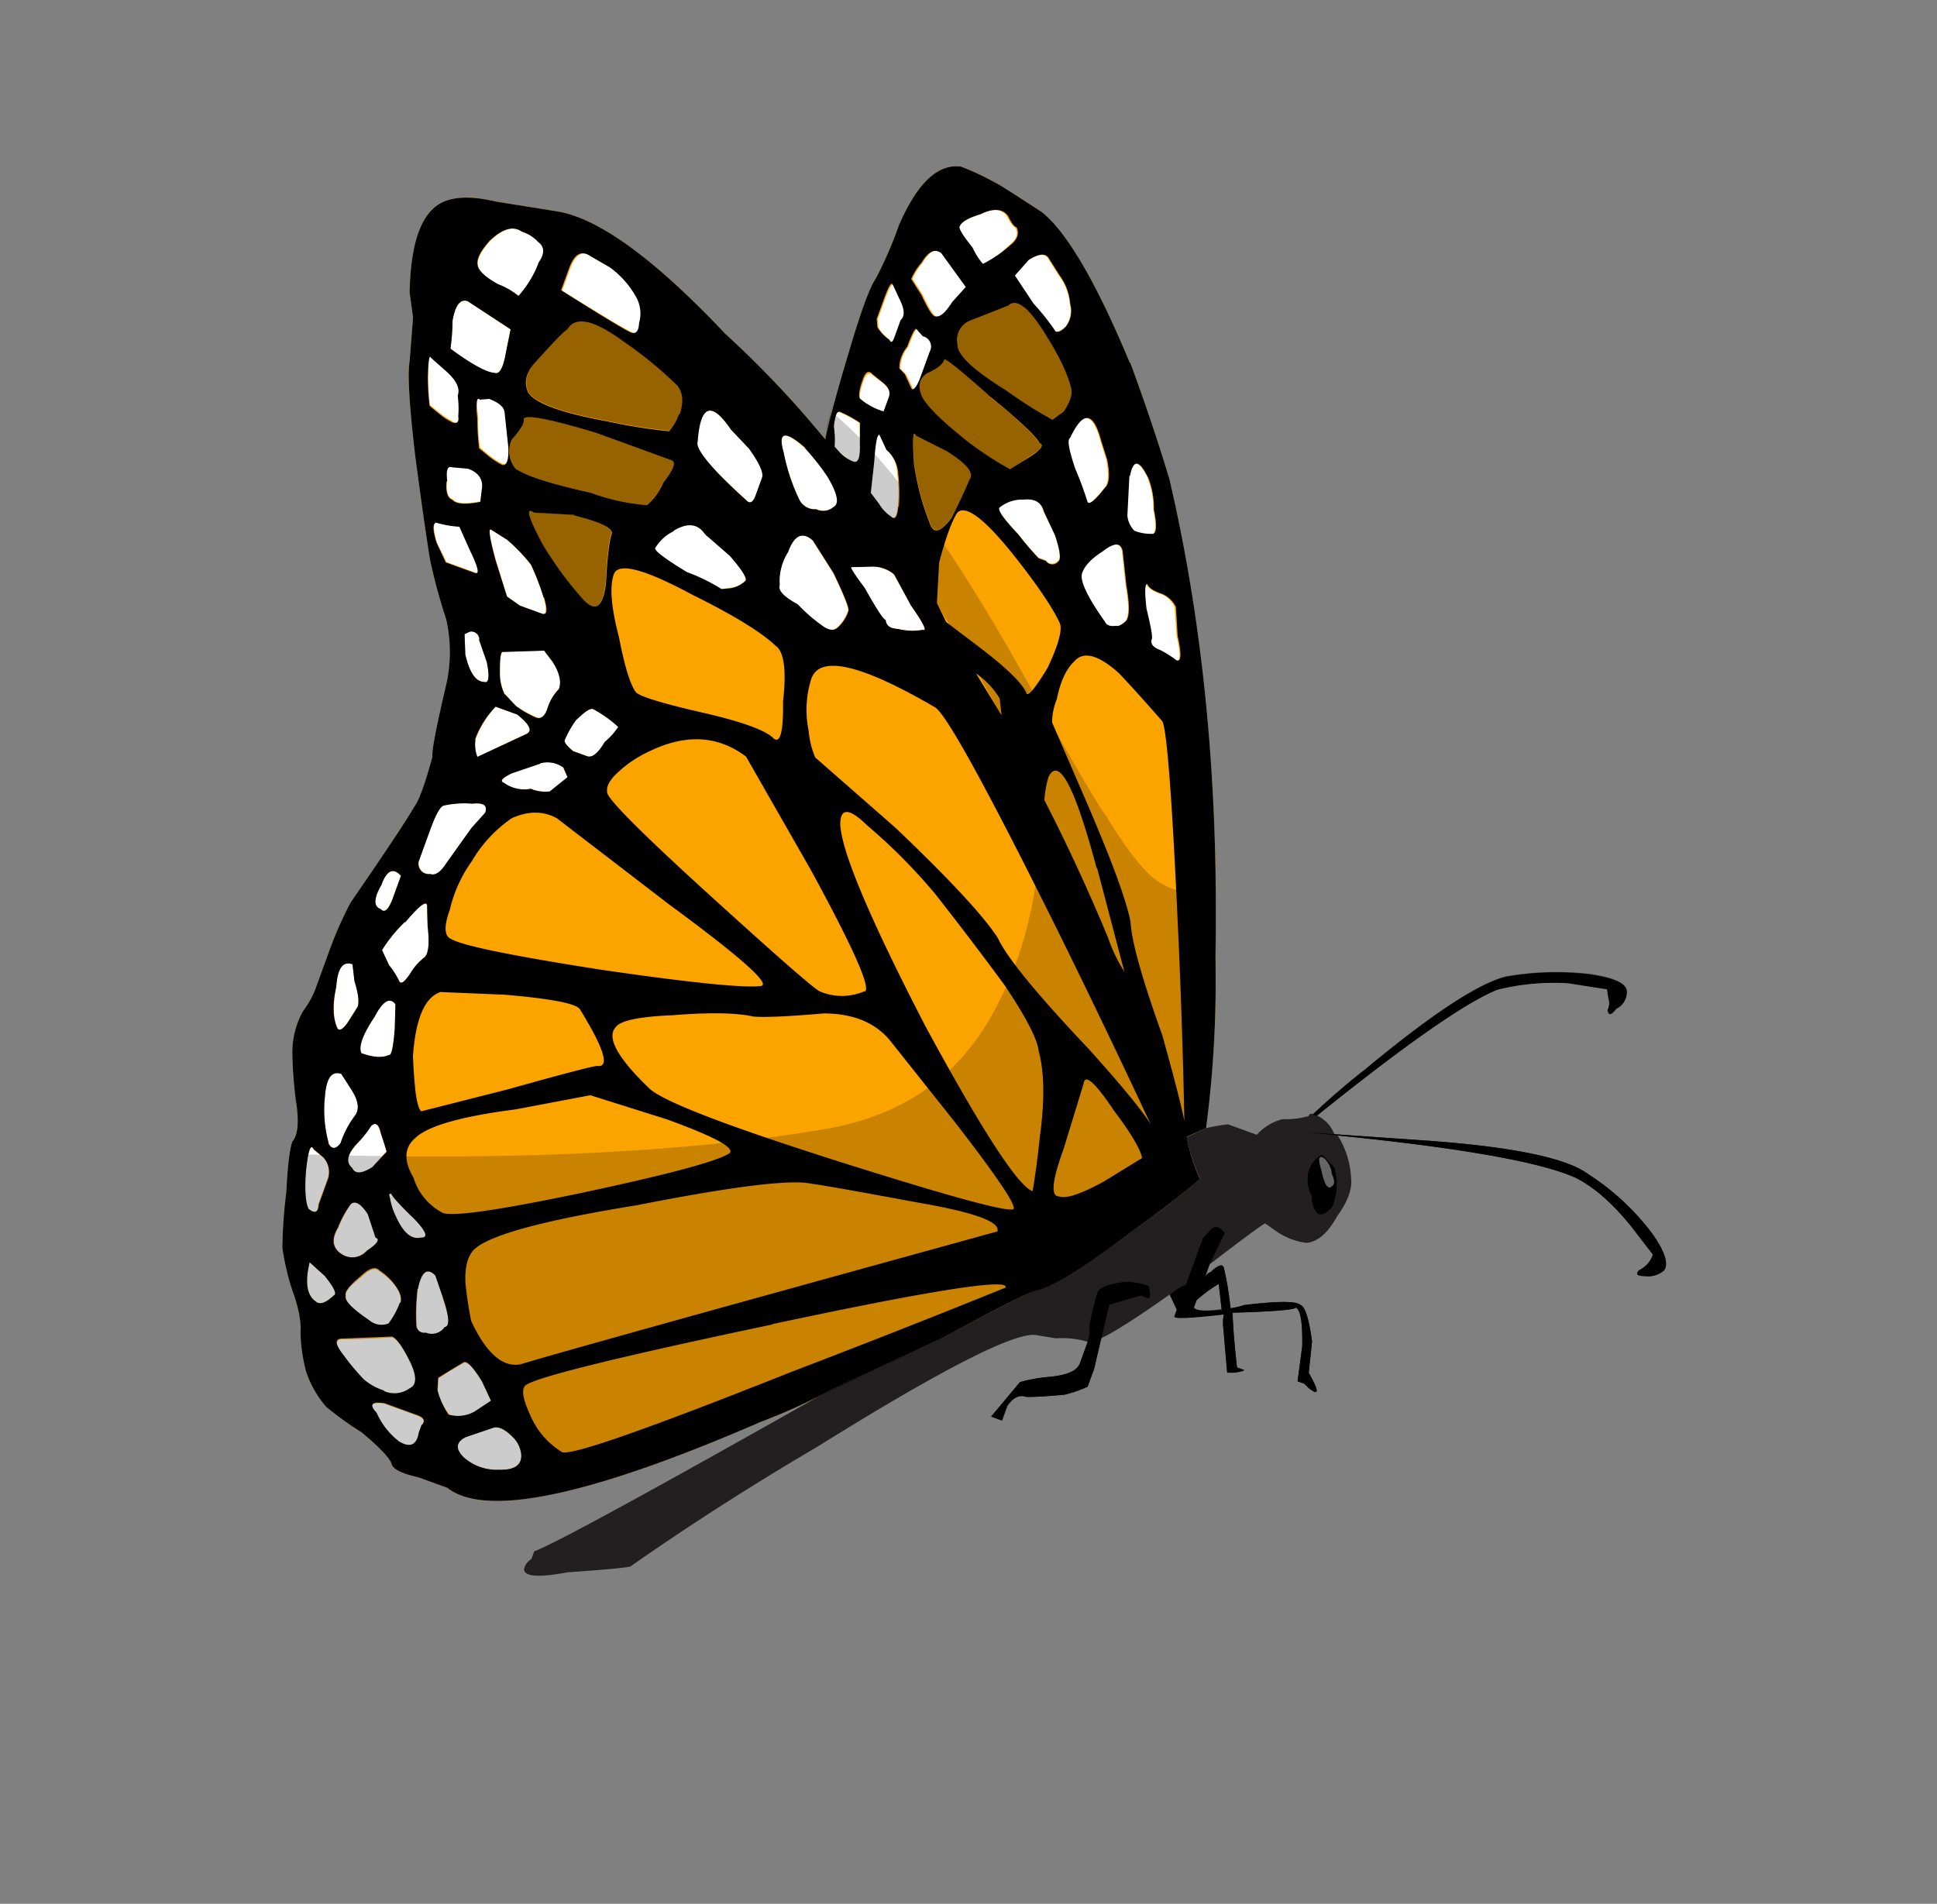
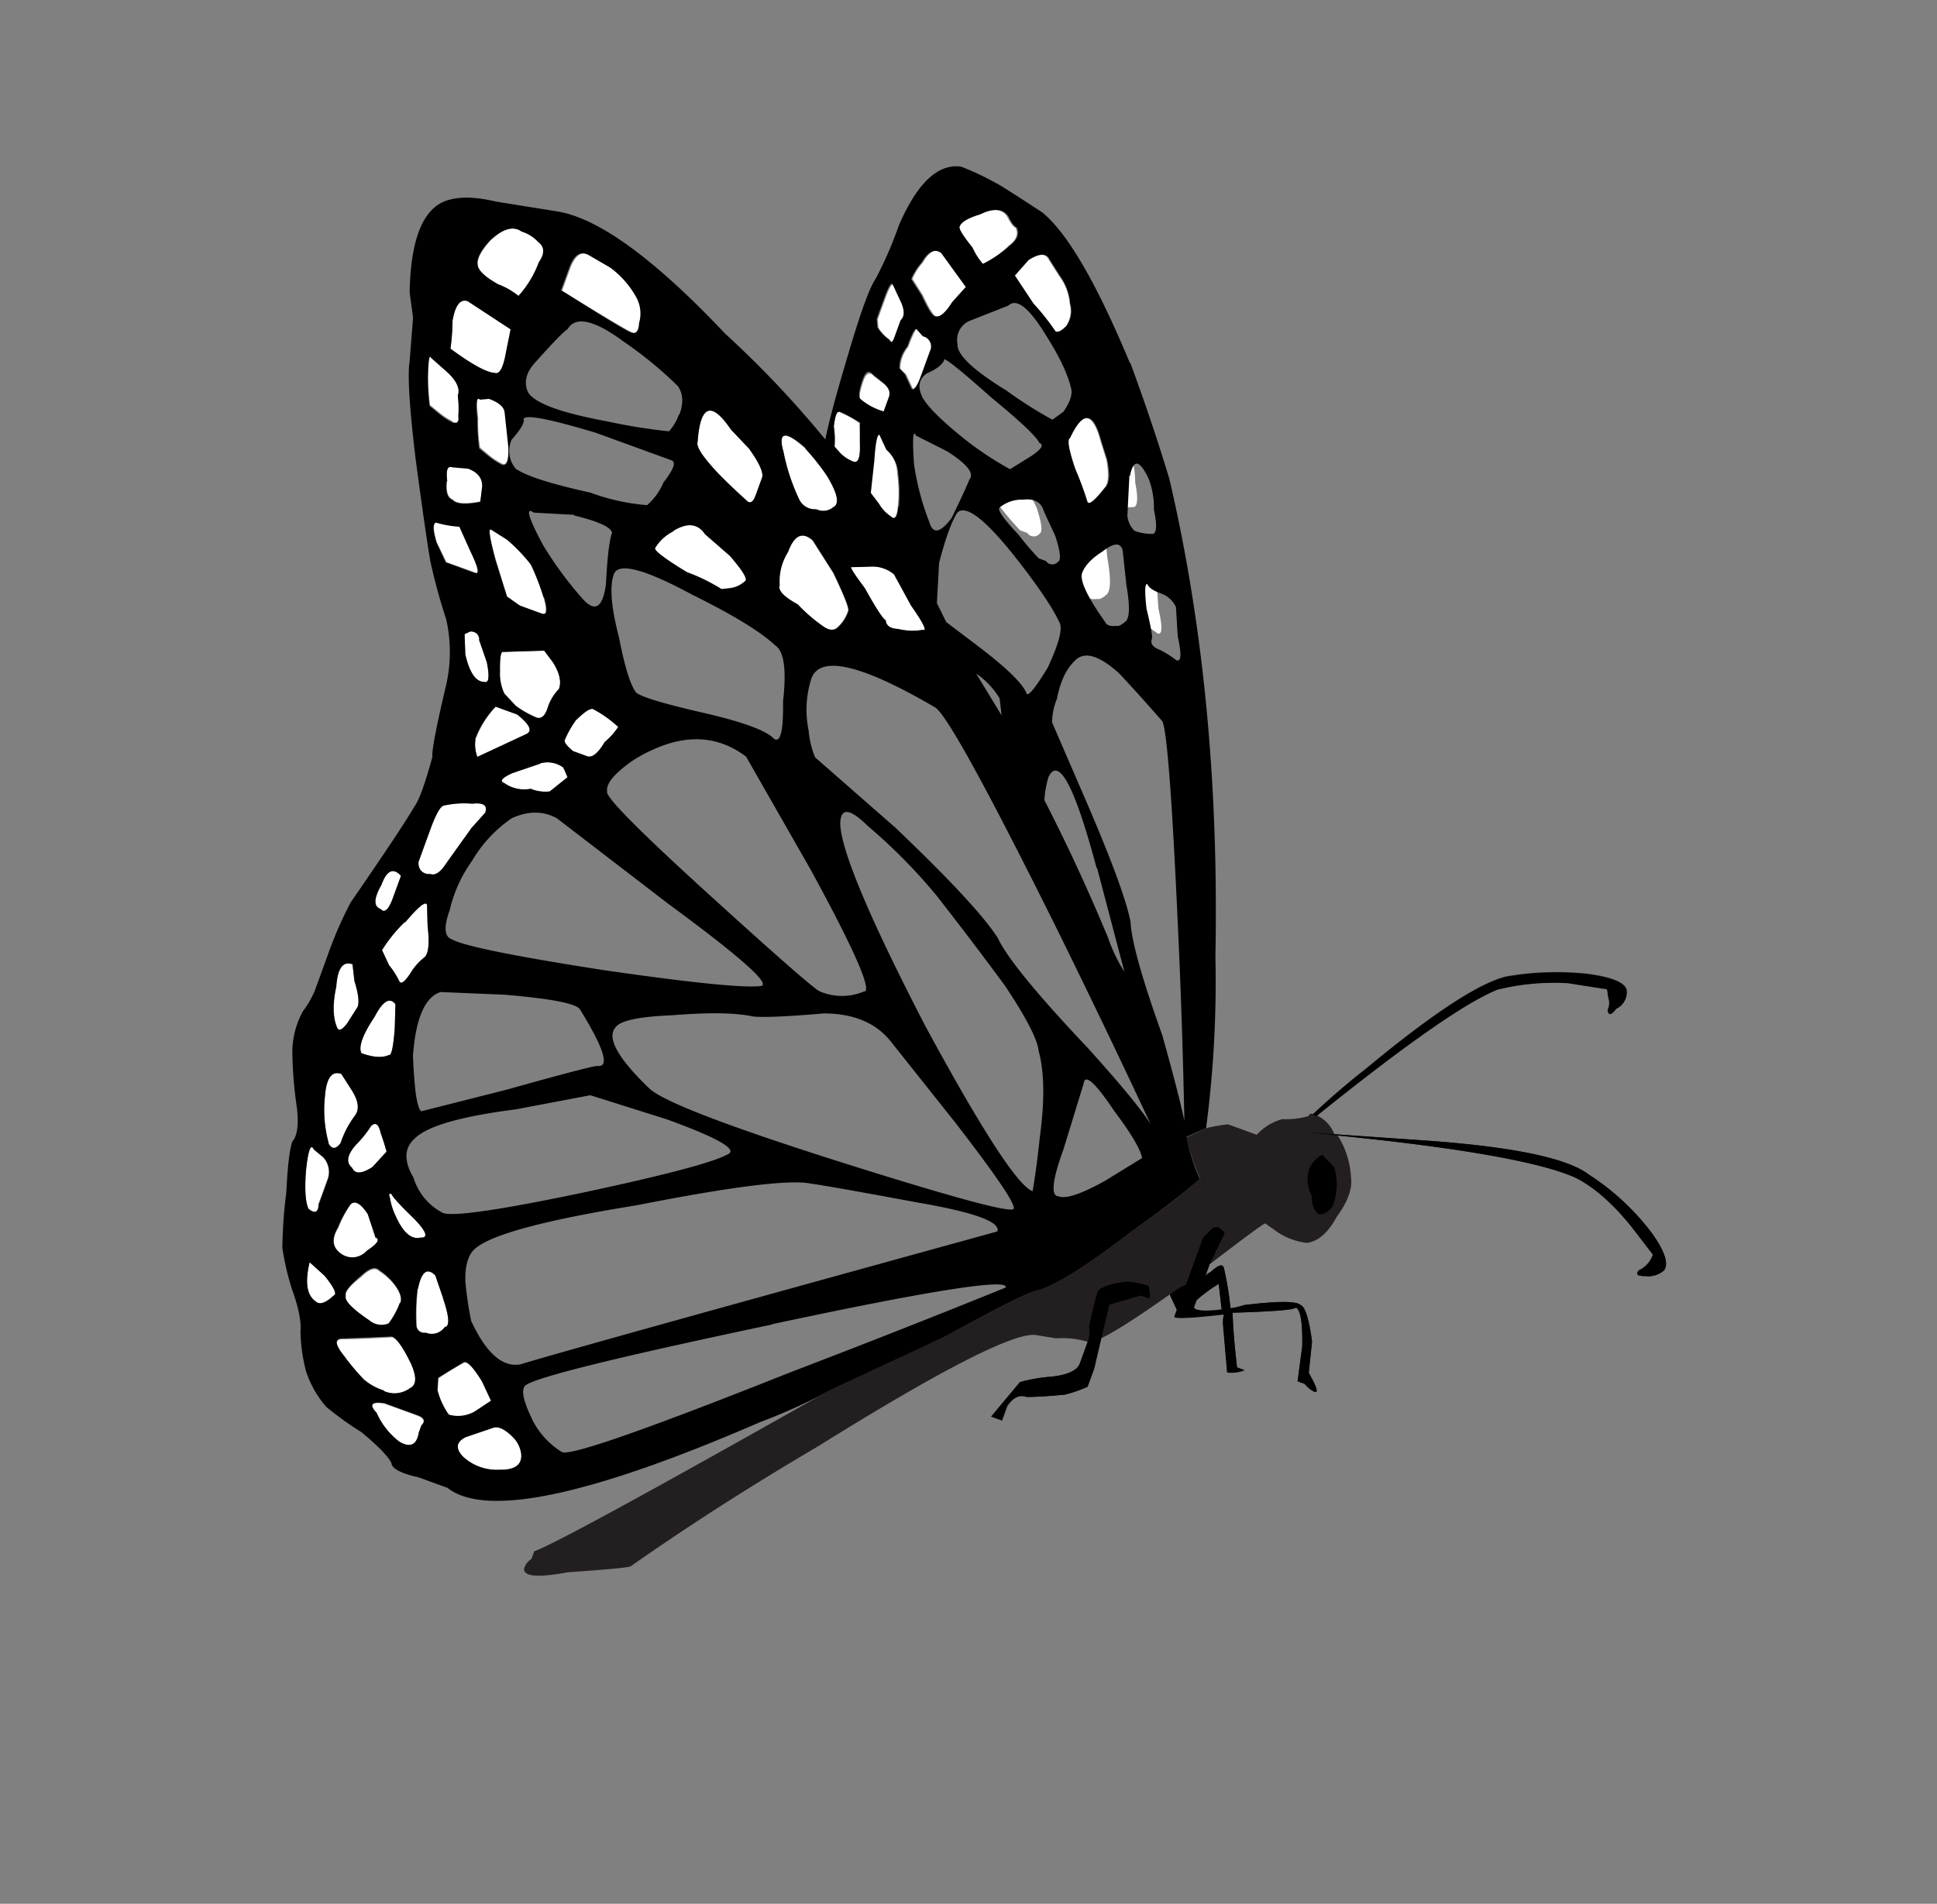
<svg xmlns="http://www.w3.org/2000/svg" width="369.96" height="363.705" viewBox="0 0 369.96 363.705">
  <rect x="0" y="0" width="369.96" height="363.705" fill="#808080" stroke="none" />
  <g transform="translate(85.741 -30.055) rotate(20)">
    <g transform="translate(20.012 24.7)">
-       <path d="M156.212,48.916q-16.816-18.274-25.561-21.3-9.529-2.242-10.2-2.242a51.737,51.737,0,0,0-7.4-.673q-6.5,1.457-7.287,14.574a75.243,75.243,0,0,1-.673,11.1q-.785,2.915,0,15.359.673,11.659,1.457,16.816A192.977,192.977,0,0,0,81.659,70.1Q55.313,56.876,43.542,59.118L31.882,61.36q-5.83.673-8.745,2.915-5.83,4.372-.785,19.059l2.242,4.26,2.242,8.072q.673,3.7,7.287,16.816,6.5,12.444,9.417,17.6a110.907,110.907,0,0,0,6.727,9.529,28.439,28.439,0,0,1,4.26,11.659q1.457,12.444,2.242,13.9.673,8.072,0,10.2-.785,4.484-5.157,21.3a74.294,74.294,0,0,0-.673,10.987v7.287a18.628,18.628,0,0,1-.785,4.372,16.215,16.215,0,0,0,.785,8.072,78.4,78.4,0,0,0,4.372,9.529q2.242,4.372,1.457,6.5,0,2.242,2.242,9.529a91.094,91.094,0,0,0,2.915,10.2,50.653,50.653,0,0,0,4.372,6.727q3.588,4.26,4.372,7.175a32.033,32.033,0,0,0,3.588,6.727,19.608,19.608,0,0,0,5.942,5.045,61.4,61.4,0,0,0,7.96,2.242q5.942,2.13,7.4,3.588.673,1.457,5.83.785h5.83q13.229,4.372,51.907-32.288a108.241,108.241,0,0,0,10.314-10.09l16.816-16.816q12.332-14.014,13.9-14.686,4.372-3.027,13.117-16.816,5.157-7.4,8.857-13.9a32.184,32.184,0,0,1-5.157-6.727l2.915-2.8a214.712,214.712,0,0,0-9.529-31.391Q194.329,103.065,170.9,67.19q-6.614-8.857-14.574-18.274Z" transform="translate(-20.012 -24.7)" fill="#fba400" />
-       <path d="M71.14,111.01q-.673-1.457-7.96-.785l-7.4,2.242q-2.915-.785,3.7,5.157a78.078,78.078,0,0,0,10.987,7.287q4.484,2.242,2.915-4.484-2.242-7.287-2.242-9.417m-23.992-10.2a5.173,5.173,0,0,0,2.915,5.045q3.7.785,14.574-.673a40.661,40.661,0,0,0,11.1-1.457,11.818,11.818,0,0,0,1.457-5.157q1.457-4.484,0-4.484H61.723q-13.9.785-13.9,2.242.673.785-.785,4.484m27.8-11.884a7.754,7.754,0,0,0,.785-3.7q0-3.588-2.242-5.045A73.967,73.967,0,0,0,61.05,75.7q-10.314-2.8-11.1,1.57-.673.673-3.588,7.96-1.457,3.7.673,5.942,2.915,2.242,16.144,0A106.783,106.783,0,0,0,74.84,88.925m44.62-15.359q-1.457-1.457,1.457,5.157a49.474,49.474,0,0,0,6.614,9.529q2.242,2.915,3.7-2.242.673-6.614.673-8.072.785-2.242-5.83-3.588l-6.614-.785m2.242-24.1a3.951,3.951,0,0,0-.785,5.045q.785,3.027,11.772,5.157a81.426,81.426,0,0,0,10.09,2.242,9.66,9.66,0,0,0,1.57-2.242q.785-2.915,0-4.372-2.242-3.7-8.072-8.072-7.287-5.83-8.745-2.915l-5.83,5.157m8.745,12.332q-10.987-4.26-10.987-3.588,0,1.457-2.242,3.7-1.457,2.242.785,4.372,2.242,2.242,10.987,5.157,5.157,1.457,9.529,2.242l2.8-3.812q2.242-2.915.673-2.915-1.457-1.457-11.659-5.045Z" transform="translate(-16.893 -22.444)" fill="rgba(0,0,0,0.4)" />
-       <path d="M66.662,263.358q.673,5.83,3.588,6.614,1.457.673,2.915-2.242.785-.673-2.915-2.915l-3.588-1.457m9.529-5.83q2.242-2.915.673-2.915l-2.915-3.7q-2.915-2.242-3.7-.673a22.908,22.908,0,0,0-.673,5.045q-.785,3.7,2.242,4.484,2.915.673,4.372-2.242m40.92,26.346a5.4,5.4,0,0,0-2.242-2.242q-2.915-1.457-4.372-.673l-4.372,3.588q-2.242,2.242.785,3.7a9.473,9.473,0,0,0,7.287,0q4.372-1.457,2.915-4.484M94.465,289.7q3.588.673,2.915-2.915v-1.457q.673-1.457-1.457-1.457H89.308q-3.7.673-.785,2.242a14.542,14.542,0,0,0,5.942,3.588M84.151,280.96a11.273,11.273,0,0,0,4.484.673,4.868,4.868,0,0,0,4.372-2.242q1.457-1.345-1.457-4.372-3.7-3.587-5.157-3.587-5.157,2.242-8.745,3.587-2.242.785,1.457,3.027,2.242,1.457,5.045,2.915M97.38,275.8l.673,2.242a12.1,12.1,0,0,0,3.7,3.587,6.46,6.46,0,0,0,4.484-2.242l2.13-2.915-2.915-2.915q-3.7-2.915-4.484-2.242A51.505,51.505,0,0,0,97.38,275.8m-12.444-6.614a15.177,15.177,0,0,0,.673-4.372q0-1.457-2.242-2.915a11.544,11.544,0,0,0-3.588-1.457q-1.457-.785-2.915,2.242-2.242,3.587-1.457,4.372,0,1.457,5.83,2.915a3.459,3.459,0,0,0,3.7-.785m8.072-8.072-2.915-3.588q-3.027-1.457-2.242,3.588a39.306,39.306,0,0,0,2.242,6.727,1.522,1.522,0,0,0,2.242.673,2.751,2.751,0,0,0,2.8-2.242q1.457-.673-2.242-5.157m-10.09-12.332q-5.157-2.242-5.942-3.027-.673,0,0,.785a12.711,12.711,0,0,0,2.242,2.915q3.588,3.7,5.83,2.242,2.242-.785-2.242-2.915M73.165,238.47a15.208,15.208,0,0,0-2.242-2.915q-1.345-2.242-2.13-.673a21.77,21.77,0,0,1-1.457,4.372q-1.457,3.588.785,4.372,1.457,1.457,3.588-1.457l1.457-3.7M58.59,232.64a23.914,23.914,0,0,0,3.7,8.072q1.457,1.457,2.242-.785a20.8,20.8,0,0,1,.673-5.83q.673-2.242-2.242-4.484l-2.915-2.13q-2.915,0-1.457,5.157m1.457,10.2q-1.457-1.457,0,4.484,1.457,5.045,2.915,6.5,2.242.785,1.457-1.457v-5.157a4.054,4.054,0,0,0-2.242-3.588l-2.13-.785m-5.157-35.875q-2.915,0-1.457,5.157.785,5.157,2.915,7.4.785.673,1.457-1.57l.785-3.588q0-1.457-2.242-4.484l-1.457-2.8m11.772,8.745L65.2,211.34q-2.242-1.345-2.915,3.7-1.457,5.942,0,7.4,3.588,0,5.045-1.457.785,0-.673-5.157m-8.857-27.8q-2.915-1.457-2.915,2.915-.673,4.484,1.457,4.484,1.457.673,1.457-3.027v-4.484m6.727,3.812q-.785-1.457-3.027,4.372a27.741,27.741,0,0,0-2.242,6.5l2.242,2.242a15.208,15.208,0,0,1,2.915,2.242q.785.673,1.457-2.242a11.027,11.027,0,0,1,1.457-3.7q.785-1.457-1.457-5.83L64.42,191.72M68.9,171.2q0-2.242-3.027-.785a16.417,16.417,0,0,0-5.045,2.242q-.785.673-.785,5.157v6.5q.785,2.242,2.915,1.457,1.457,0,2.242-2.915.673-2.915,2.242-8.072l1.345-3.588m10.987-13.229a4.923,4.923,0,0,0-4.372.785l-4.484,3.7q-2.13,2.242-.673,2.242a6.981,6.981,0,0,0,5.157-.785,7.754,7.754,0,0,0,3.7-.785l2.242-3.7-1.57-1.457m1.457-12.332q-.673,0-2.242,2.915a21.464,21.464,0,0,0-.673,4.372q0,.673,2.242,1.457h2.915q1.457,0,2.242-3.7a13.863,13.863,0,0,0,1.345-3.588,22.446,22.446,0,0,0-5.83-1.57m-17.489,5.942a19.208,19.208,0,0,0-1.457,7.287,6.443,6.443,0,0,0,1.457,2.915l7.287-7.287q1.457-1.457-2.915-2.915H63.635m-1.345-6.614a8.114,8.114,0,0,0,2.242,3.7l2.8,1.457a21.59,21.59,0,0,0,4.484.673q1.345,0,1.345-2.242a9.51,9.51,0,0,1,.785-4.372q0-2.242-2.915-4.372l-2.242-1.457-7.287,2.915q-.673,0,.785,3.7m-3.027-.785-2.915-3.588a1.511,1.511,0,0,0-2.242-.785l-.673.785,1.457,3.588q2.915,4.484,5.157,3.7,1.457,0-.785-3.7m6.727-12.332q1.345,0-.785-3.027a43.678,43.678,0,0,0-4.484-5.045,30,30,0,0,0-5.83-2.915L51.3,119.97q-.785,0,2.915,5.157l4.372,5.83,2.915.785H65.99m24.1-24.888q-3.027-2.242-5.942,1.457a9.618,9.618,0,0,0-2.242,4.372q0,.673,7.4,2.242a39.456,39.456,0,0,1,7.287.673l1.457-.785a4.666,4.666,0,0,0,2.242-2.242q.673-.673-4.484-3.588l-5.718-2.242m2.242-18.162-4.484-2.242q-8.072-5.83-5.157,4.484,0,1.345,5.83,4.26Q91.551,96.539,95.25,98q1.345.785,1.345-1.457V92.952q0-1.457-4.372-4.484m16.144,0a62.967,62.967,0,0,0-5.942-3.588q-7.287-2.915-3.588,2.242a44.425,44.425,0,0,0,5.83,7.287,3.3,3.3,0,0,0,3.7.673q2.242,0,2.915-1.457,1.457-1.457-2.915-5.045m2.242-11.772a23.046,23.046,0,0,0-4.484-.673q-.673,0,0,2.915a20.925,20.925,0,0,1,1.457,3.588l1.457.785a6.9,6.9,0,0,0,2.915.673q1.457,0,0-3.588l-1.457-3.7m-65.024,44.62a19.988,19.988,0,0,1-4.484.785q-.673.673,1.457,3.588l3.027,2.915H51.3q1.457,0-2.242-3.588l-3.588-3.7m-5.157-10.2q-1.457,0,0,2.915.673,2.915,2.242,2.915,1.345.785,5.045-1.457l-.673-2.915q-.785-2.242-3.7-2.242l-2.915.785M37.4,103.154q1.457,0,.673-1.457A20.068,20.068,0,0,0,36.617,98q0-2.242-3.588-3.588l-3.7-1.57q-.785-.785.673,3.588a45.11,45.11,0,0,0,2.242,5.157l2.242.785a13.668,13.668,0,0,0,2.915.673m5.045-6.614-1.457.785q-1.457-.785.785,3.588a28.381,28.381,0,0,0,2.242,5.157l2.13.785a13.668,13.668,0,0,0,2.915.673q1.457,0,0-3.588l-2.915-5.942q-.673-1.457-3.7-1.457M41.774,82.75l-9.529-2.242q-2.242,0-1.457,4.484a49.252,49.252,0,0,1,1.457,5.157q7.287,2.242,9.529,1.457,1.457,0,.673-4.484l-.673-4.372M37.289,64.476q-2.691-.785-4.933,3.7-1.457,3.588-.673,5.157.673,1.457,5.045,2.242a15.537,15.537,0,0,1,4.484.673,21.525,21.525,0,0,0,1.345-7.4q.785-2.915-1.457-3.588a7.489,7.489,0,0,0-3.588-.785m72.423,2.915q-1.457-.673-1.457,1.457,0,2.915.673,3.7a11.879,11.879,0,0,0,5.157.785V70.305q0-1.457-2.242-2.242l-2.242-.673M107.694,49.9q-.673-.785-.673,2.915v4.148l.673,1.457a8.04,8.04,0,0,0,2.915,1.457q.785.785.785-.673v-3.7q.673-1.457-1.457-3.7l-2.242-2.242m8.745,7.4-1.457-.785q-.673-.673-.673,3.7a6.6,6.6,0,0,0,0,4.484l1.457.673,2.242,2.242q.673,0,.673-3.027V59.206a1.982,1.982,0,0,0-2.242-2.242M114.2,40.82q-2.13-.673-2.8,3.027a11.565,11.565,0,0,0-.785,3.588l2.915,2.242q2.915,2.915,3.7,2.915,1.457,0,2.242-3.7l1.457-3.588L114.2,40.82M55.788,65.148,51.3,64.364q-2.8-.673-2.8,3.7v4.372Q62.4,75.35,63.86,75.35t.673-2.242a6.108,6.108,0,0,0-2.242-4.372,14.841,14.841,0,0,0-6.5-3.588M126.529,101.7a6.6,6.6,0,0,0-4.484,0l-3.588,1.457q-.785,0,3.7,2.915,5.045,4.484,5.83,4.484.673,1.345,2.915.673a11.938,11.938,0,0,0,4.484-1.457q1.345,0-3.812-3.7l-5.045-4.372m-6.614,13.117a7.489,7.489,0,0,0,.785-3.588q0-.785-5.157-5.83l-5.83-4.484q-3.7-1.457-3.7,3.7a10.309,10.309,0,0,0,.785,6.614q0,1.457,4.372,2.242A36.641,36.641,0,0,0,117,115.6q2.242.673,2.915-.785m2.242-23.319q1.457.673.673-2.242a23.392,23.392,0,0,0-2.242-5.83,6.376,6.376,0,0,0-3.588-3.7l-2.242-2.242q-.673,0,.785,5.157L117,88.579l2.242,1.457a8.04,8.04,0,0,0,2.915,1.457m19.059-8.857q-.785.785,5.045,3.7a52.923,52.923,0,0,0,5.157,2.915h1.457a1.463,1.463,0,0,0,2.242-.673q.673-.785-2.242-4.484l-3.7-3.588q-1.457-2.242-4.484-.785a7.451,7.451,0,0,0-3.588,2.915m24.888,0q-1.457-2.242-3.588,1.457-2.242,2.915-2.242,5.157t7.287,7.287q.785.785,2.242,0,.673,0,1.457-1.457.673-1.457-2.242-6.5l-2.915-5.942m13.229,6.727a4.829,4.829,0,0,0-3.7-1.57q-2.242,0-2.915-.785-.785,0,1.457,4.484,2.915,4.372,2.915,5.045,0,1.457,2.242,1.457a21.081,21.081,0,0,1,3.588.785q1.457,0-1.457-4.484l-2.242-5.045m-13.117-21.3q-4.372-4.26-3.588.785a73.229,73.229,0,0,0,2.242,7.4,4.762,4.762,0,0,0,2.13,2.242,7.093,7.093,0,0,0,3.588-.785q.785-.785-1.457-4.484a15.669,15.669,0,0,0-2.915-5.045M155,64.364q-5.045-7.287-5.83,1.457-.673.785,2.915,5.157a52.887,52.887,0,0,1,4.484,5.157q.673.673,2.13-3.7.673-1.457-1.457-5.157L155,64.364m-32.848-24.1a17.752,17.752,0,0,0,3.588-5.157q1.457-2.242,0-3.588-.673,0-2.242-1.457-2.13-1.57-5.045,1.457-2.915,2.242-2.915,3.588,0,.785,3.7,2.915a12.71,12.71,0,0,0,2.915,2.242m19.059,5.83a5.194,5.194,0,0,0-.785-4.484,9.953,9.953,0,0,0-3.7-4.26L133.816,35.1q-1.457-1.457-3.7,1.457l-1.457,3.7,5.157,3.7a46.16,46.16,0,0,1,5.83,3.588q.785,0,1.457-1.457Z" transform="translate(-18.917 -24.116)" fill="#fff" />
+       <path d="M66.662,263.358q.673,5.83,3.588,6.614,1.457.673,2.915-2.242.785-.673-2.915-2.915l-3.588-1.457m9.529-5.83q2.242-2.915.673-2.915l-2.915-3.7q-2.915-2.242-3.7-.673a22.908,22.908,0,0,0-.673,5.045q-.785,3.7,2.242,4.484,2.915.673,4.372-2.242m40.92,26.346a5.4,5.4,0,0,0-2.242-2.242q-2.915-1.457-4.372-.673l-4.372,3.588q-2.242,2.242.785,3.7a9.473,9.473,0,0,0,7.287,0q4.372-1.457,2.915-4.484M94.465,289.7q3.588.673,2.915-2.915v-1.457q.673-1.457-1.457-1.457H89.308q-3.7.673-.785,2.242a14.542,14.542,0,0,0,5.942,3.588M84.151,280.96a11.273,11.273,0,0,0,4.484.673,4.868,4.868,0,0,0,4.372-2.242q1.457-1.345-1.457-4.372-3.7-3.587-5.157-3.587-5.157,2.242-8.745,3.587-2.242.785,1.457,3.027,2.242,1.457,5.045,2.915M97.38,275.8l.673,2.242a12.1,12.1,0,0,0,3.7,3.587,6.46,6.46,0,0,0,4.484-2.242l2.13-2.915-2.915-2.915q-3.7-2.915-4.484-2.242A51.505,51.505,0,0,0,97.38,275.8m-12.444-6.614a15.177,15.177,0,0,0,.673-4.372q0-1.457-2.242-2.915a11.544,11.544,0,0,0-3.588-1.457q-1.457-.785-2.915,2.242-2.242,3.587-1.457,4.372,0,1.457,5.83,2.915a3.459,3.459,0,0,0,3.7-.785m8.072-8.072-2.915-3.588q-3.027-1.457-2.242,3.588a39.306,39.306,0,0,0,2.242,6.727,1.522,1.522,0,0,0,2.242.673,2.751,2.751,0,0,0,2.8-2.242q1.457-.673-2.242-5.157m-10.09-12.332q-5.157-2.242-5.942-3.027-.673,0,0,.785a12.711,12.711,0,0,0,2.242,2.915q3.588,3.7,5.83,2.242,2.242-.785-2.242-2.915M73.165,238.47a15.208,15.208,0,0,0-2.242-2.915q-1.345-2.242-2.13-.673a21.77,21.77,0,0,1-1.457,4.372q-1.457,3.588.785,4.372,1.457,1.457,3.588-1.457l1.457-3.7M58.59,232.64a23.914,23.914,0,0,0,3.7,8.072q1.457,1.457,2.242-.785a20.8,20.8,0,0,1,.673-5.83q.673-2.242-2.242-4.484l-2.915-2.13q-2.915,0-1.457,5.157m1.457,10.2q-1.457-1.457,0,4.484,1.457,5.045,2.915,6.5,2.242.785,1.457-1.457v-5.157a4.054,4.054,0,0,0-2.242-3.588l-2.13-.785m-5.157-35.875q-2.915,0-1.457,5.157.785,5.157,2.915,7.4.785.673,1.457-1.57l.785-3.588q0-1.457-2.242-4.484l-1.457-2.8m11.772,8.745L65.2,211.34q-2.242-1.345-2.915,3.7-1.457,5.942,0,7.4,3.588,0,5.045-1.457.785,0-.673-5.157m-8.857-27.8q-2.915-1.457-2.915,2.915-.673,4.484,1.457,4.484,1.457.673,1.457-3.027v-4.484m6.727,3.812q-.785-1.457-3.027,4.372a27.741,27.741,0,0,0-2.242,6.5l2.242,2.242a15.208,15.208,0,0,1,2.915,2.242q.785.673,1.457-2.242a11.027,11.027,0,0,1,1.457-3.7q.785-1.457-1.457-5.83L64.42,191.72M68.9,171.2q0-2.242-3.027-.785a16.417,16.417,0,0,0-5.045,2.242q-.785.673-.785,5.157v6.5q.785,2.242,2.915,1.457,1.457,0,2.242-2.915.673-2.915,2.242-8.072l1.345-3.588m10.987-13.229a4.923,4.923,0,0,0-4.372.785l-4.484,3.7q-2.13,2.242-.673,2.242a6.981,6.981,0,0,0,5.157-.785,7.754,7.754,0,0,0,3.7-.785l2.242-3.7-1.57-1.457m1.457-12.332q-.673,0-2.242,2.915a21.464,21.464,0,0,0-.673,4.372q0,.673,2.242,1.457h2.915q1.457,0,2.242-3.7a13.863,13.863,0,0,0,1.345-3.588,22.446,22.446,0,0,0-5.83-1.57m-17.489,5.942a19.208,19.208,0,0,0-1.457,7.287,6.443,6.443,0,0,0,1.457,2.915l7.287-7.287q1.457-1.457-2.915-2.915H63.635m-1.345-6.614a8.114,8.114,0,0,0,2.242,3.7l2.8,1.457a21.59,21.59,0,0,0,4.484.673q1.345,0,1.345-2.242a9.51,9.51,0,0,1,.785-4.372q0-2.242-2.915-4.372l-2.242-1.457-7.287,2.915q-.673,0,.785,3.7m-3.027-.785-2.915-3.588a1.511,1.511,0,0,0-2.242-.785l-.673.785,1.457,3.588q2.915,4.484,5.157,3.7,1.457,0-.785-3.7m6.727-12.332q1.345,0-.785-3.027a43.678,43.678,0,0,0-4.484-5.045,30,30,0,0,0-5.83-2.915L51.3,119.97q-.785,0,2.915,5.157l4.372,5.83,2.915.785H65.99m24.1-24.888q-3.027-2.242-5.942,1.457a9.618,9.618,0,0,0-2.242,4.372q0,.673,7.4,2.242a39.456,39.456,0,0,1,7.287.673l1.457-.785a4.666,4.666,0,0,0,2.242-2.242q.673-.673-4.484-3.588l-5.718-2.242m2.242-18.162-4.484-2.242q-8.072-5.83-5.157,4.484,0,1.345,5.83,4.26Q91.551,96.539,95.25,98q1.345.785,1.345-1.457V92.952q0-1.457-4.372-4.484m16.144,0a62.967,62.967,0,0,0-5.942-3.588q-7.287-2.915-3.588,2.242a44.425,44.425,0,0,0,5.83,7.287,3.3,3.3,0,0,0,3.7.673q2.242,0,2.915-1.457,1.457-1.457-2.915-5.045m2.242-11.772a23.046,23.046,0,0,0-4.484-.673q-.673,0,0,2.915a20.925,20.925,0,0,1,1.457,3.588l1.457.785a6.9,6.9,0,0,0,2.915.673q1.457,0,0-3.588l-1.457-3.7m-65.024,44.62a19.988,19.988,0,0,1-4.484.785q-.673.673,1.457,3.588l3.027,2.915H51.3q1.457,0-2.242-3.588l-3.588-3.7m-5.157-10.2q-1.457,0,0,2.915.673,2.915,2.242,2.915,1.345.785,5.045-1.457l-.673-2.915q-.785-2.242-3.7-2.242l-2.915.785M37.4,103.154q1.457,0,.673-1.457A20.068,20.068,0,0,0,36.617,98q0-2.242-3.588-3.588l-3.7-1.57q-.785-.785.673,3.588a45.11,45.11,0,0,0,2.242,5.157l2.242.785a13.668,13.668,0,0,0,2.915.673m5.045-6.614-1.457.785q-1.457-.785.785,3.588a28.381,28.381,0,0,0,2.242,5.157l2.13.785a13.668,13.668,0,0,0,2.915.673q1.457,0,0-3.588l-2.915-5.942q-.673-1.457-3.7-1.457M41.774,82.75l-9.529-2.242q-2.242,0-1.457,4.484a49.252,49.252,0,0,1,1.457,5.157q7.287,2.242,9.529,1.457,1.457,0,.673-4.484l-.673-4.372M37.289,64.476q-2.691-.785-4.933,3.7-1.457,3.588-.673,5.157.673,1.457,5.045,2.242a15.537,15.537,0,0,1,4.484.673,21.525,21.525,0,0,0,1.345-7.4q.785-2.915-1.457-3.588a7.489,7.489,0,0,0-3.588-.785m72.423,2.915q-1.457-.673-1.457,1.457,0,2.915.673,3.7a11.879,11.879,0,0,0,5.157.785V70.305q0-1.457-2.242-2.242l-2.242-.673M107.694,49.9q-.673-.785-.673,2.915v4.148l.673,1.457a8.04,8.04,0,0,0,2.915,1.457q.785.785.785-.673v-3.7q.673-1.457-1.457-3.7l-2.242-2.242m8.745,7.4-1.457-.785q-.673-.673-.673,3.7a6.6,6.6,0,0,0,0,4.484l1.457.673,2.242,2.242q.673,0,.673-3.027V59.206a1.982,1.982,0,0,0-2.242-2.242M114.2,40.82q-2.13-.673-2.8,3.027a11.565,11.565,0,0,0-.785,3.588l2.915,2.242q2.915,2.915,3.7,2.915,1.457,0,2.242-3.7l1.457-3.588L114.2,40.82M55.788,65.148,51.3,64.364q-2.8-.673-2.8,3.7v4.372Q62.4,75.35,63.86,75.35t.673-2.242a6.108,6.108,0,0,0-2.242-4.372,14.841,14.841,0,0,0-6.5-3.588M126.529,101.7a6.6,6.6,0,0,0-4.484,0l-3.588,1.457q-.785,0,3.7,2.915,5.045,4.484,5.83,4.484.673,1.345,2.915.673a11.938,11.938,0,0,0,4.484-1.457q1.345,0-3.812-3.7l-5.045-4.372m-6.614,13.117a7.489,7.489,0,0,0,.785-3.588q0-.785-5.157-5.83l-5.83-4.484q-3.7-1.457-3.7,3.7a10.309,10.309,0,0,0,.785,6.614q0,1.457,4.372,2.242A36.641,36.641,0,0,0,117,115.6q2.242.673,2.915-.785m2.242-23.319q1.457.673.673-2.242a23.392,23.392,0,0,0-2.242-5.83,6.376,6.376,0,0,0-3.588-3.7l-2.242-2.242q-.673,0,.785,5.157L117,88.579l2.242,1.457a8.04,8.04,0,0,0,2.915,1.457m19.059-8.857a52.923,52.923,0,0,0,5.157,2.915h1.457a1.463,1.463,0,0,0,2.242-.673q.673-.785-2.242-4.484l-3.7-3.588q-1.457-2.242-4.484-.785a7.451,7.451,0,0,0-3.588,2.915m24.888,0q-1.457-2.242-3.588,1.457-2.242,2.915-2.242,5.157t7.287,7.287q.785.785,2.242,0,.673,0,1.457-1.457.673-1.457-2.242-6.5l-2.915-5.942m13.229,6.727a4.829,4.829,0,0,0-3.7-1.57q-2.242,0-2.915-.785-.785,0,1.457,4.484,2.915,4.372,2.915,5.045,0,1.457,2.242,1.457a21.081,21.081,0,0,1,3.588.785q1.457,0-1.457-4.484l-2.242-5.045m-13.117-21.3q-4.372-4.26-3.588.785a73.229,73.229,0,0,0,2.242,7.4,4.762,4.762,0,0,0,2.13,2.242,7.093,7.093,0,0,0,3.588-.785q.785-.785-1.457-4.484a15.669,15.669,0,0,0-2.915-5.045M155,64.364q-5.045-7.287-5.83,1.457-.673.785,2.915,5.157a52.887,52.887,0,0,1,4.484,5.157q.673.673,2.13-3.7.673-1.457-1.457-5.157L155,64.364m-32.848-24.1a17.752,17.752,0,0,0,3.588-5.157q1.457-2.242,0-3.588-.673,0-2.242-1.457-2.13-1.57-5.045,1.457-2.915,2.242-2.915,3.588,0,.785,3.7,2.915a12.71,12.71,0,0,0,2.915,2.242m19.059,5.83a5.194,5.194,0,0,0-.785-4.484,9.953,9.953,0,0,0-3.7-4.26L133.816,35.1q-1.457-1.457-3.7,1.457l-1.457,3.7,5.157,3.7a46.16,46.16,0,0,1,5.83,3.588q.785,0,1.457-1.457Z" transform="translate(-18.917 -24.116)" fill="#fff" />
      <path d="M156.212,48.916q-16.816-18.274-25.561-21.3-9.529-2.242-10.2-2.242a51.737,51.737,0,0,0-7.4-.673q-6.5,1.457-7.287,14.574a75.243,75.243,0,0,1-.673,11.1q-.785,2.915,0,15.359.673,11.659,1.457,16.816A192.977,192.977,0,0,0,81.659,70.1Q55.313,56.876,43.542,59.118L31.882,61.36q-5.83.673-8.745,2.915-5.83,4.372-.785,19.059l2.242,4.26,2.242,8.072q.673,3.7,7.287,16.816,6.5,12.444,9.417,17.6a110.907,110.907,0,0,0,6.727,9.529,28.439,28.439,0,0,1,4.26,11.659q1.457,12.444,2.242,13.9.673,8.072,0,10.2-.785,4.484-5.157,21.3a74.294,74.294,0,0,0-.673,10.987v7.287a18.628,18.628,0,0,1-.785,4.372,16.215,16.215,0,0,0,.785,8.072,78.4,78.4,0,0,0,4.372,9.529q2.242,4.372,1.457,6.5,0,2.242,2.242,9.529a91.094,91.094,0,0,0,2.915,10.2,50.653,50.653,0,0,0,4.372,6.727q3.588,4.26,4.372,7.175a32.033,32.033,0,0,0,3.588,6.727,19.608,19.608,0,0,0,5.942,5.045,61.4,61.4,0,0,0,7.96,2.242q5.942,2.13,7.4,3.588.673,1.457,5.83.785h5.83q13.229,4.372,51.907-32.288a108.241,108.241,0,0,0,10.314-10.09l16.816-16.816q12.332-14.014,13.9-14.686,4.372-3.027,13.117-16.816,5.157-7.4,8.857-13.9a32.184,32.184,0,0,1-5.157-6.727l2.915-2.8a214.712,214.712,0,0,0-9.529-31.391Q194.329,103.065,170.9,67.19q-6.614-8.857-14.574-18.274m-14.686-6.727a4.908,4.908,0,0,1,.673,4.484q-.673,1.457-1.457,1.457a46.162,46.162,0,0,0-5.83-3.588l-5.157-3.812,1.457-3.7q2.242-2.915,3.7-1.457l2.915,2.242a10.586,10.586,0,0,1,3.7,4.372m-14.574-6.614a23.862,23.862,0,0,1-3.7,5.157,12.71,12.71,0,0,1-2.915-2.242q-3.7-2.242-3.7-2.915,0-1.457,2.915-3.588,2.915-3.027,5.157-1.457,1.457,1.457,2.242,1.457,1.345,1.457,0,3.588m8.745,26.346q-10.987-2.242-11.772-5.157a3.922,3.922,0,0,1,.785-5.045l5.83-5.157q1.457-2.915,8.745,2.915,5.83,4.484,8.072,8.072.785,1.457,0,4.484l-1.457,2.13a80.19,80.19,0,0,1-10.2-2.242m-13.229-1.457q0-.673,10.987,3.7,10.2,3.588,11.659,5.045,1.457,0-.673,2.915l-2.915,3.7a64.348,64.348,0,0,1-9.529-2.242q-8.745-2.915-10.987-5.045-2.242-2.242-.673-4.484,2.242-2.13,2.242-3.588m27.691,5.83q.785-8.745,5.83-1.457l2.242,2.915q2.242,3.7,1.457,5.157-1.457,4.484-2.242,3.7A65.319,65.319,0,0,0,153.3,71.45q-3.588-4.484-2.915-5.157m13.229,2.915q-.785-5.045,3.588-.673a15.617,15.617,0,0,1,2.915,5.157q2.242,3.588,1.457,4.372a8.538,8.538,0,0,1-3.588.673,4.666,4.666,0,0,1-2.242-2.242L163.5,69.208m13.229,19.059a5.013,5.013,0,0,1,3.7,1.457l2.242,5.157q2.8,4.372,1.345,4.372a21.081,21.081,0,0,0-3.588-.785q-2.242,0-2.242-1.457,0-.673-2.915-5.045-2.242-4.484-1.457-4.484.673.785,2.915.785m-13.117-3.7q2.242-3.588,3.588-1.457l2.915,5.942q2.915,5.045,2.242,6.5-.785,1.457-1.457,1.457-1.457.785-2.242,0-7.287-5.045-7.287-7.287t2.242-5.157m-3.027,15.583q1.457,1.457.785,8.857-1.457,7.287-2.242,5.83-2.242-2.242-11.659-5.157l-7.287-2.242-2.915-2.8-2.242-7.4q-.673-7.287,0-10.2,1.457-2.915,12.444,3.7,9.529,5.83,13.117,9.417m4.484,13.9q-.785-5.045.673-7.96,1.457-3.7,8.745-.785,4.484,2.242,10.987,5.83,2.242,2.242,16.816,37.333,6.727,16.144,13.229,32.96-2.242-3.7-9.529-13.9Q195,154.3,192.872,149.254q-3.027-5.157-15.471-18.386l-11.659-12.332a11.782,11.782,0,0,1-.673-4.484m-17.6-27.018q-5.83-2.915-5.157-3.7a6.661,6.661,0,0,1,3.7-2.915q2.915-1.457,4.484.785l3.588,3.588q2.915,3.7,2.242,4.484a1.463,1.463,0,0,1-2.242.673h-1.457a52.926,52.926,0,0,1-5.157-2.915m-23.431-5.942q-2.915-6.614-1.457-5.157l6.614.785q6.614,1.457,5.83,3.588,0,1.457-.673,8.072-1.57,5.157-3.7,2.242a49.475,49.475,0,0,1-6.614-9.529m0,8.745q.785,2.915-.673,2.242a7.056,7.056,0,0,1-2.915-1.457l-2.242-1.457-1.457-5.942q-1.457-5.045-.785-5.045l2.242,2.242a6.465,6.465,0,0,1,3.7,3.588,31.137,31.137,0,0,1,2.242,5.83m-.785,12.444a6.285,6.285,0,0,1,4.372,0l5.045,4.484q5.157,3.588,3.7,3.588A11.2,11.2,0,0,1,132,111.809q-2.13.673-2.8-.785-.785,0-5.83-4.372-4.484-2.915-3.7-2.915l3.7-1.457m-1.457,9.529a7.093,7.093,0,0,1-.785,3.588q-.673,1.457-2.915.785a31.137,31.137,0,0,1-5.83-2.242q-4.484-.673-4.484-2.242a10.413,10.413,0,0,1-.673-6.5q0-5.157,3.7-3.7l5.83,4.484q5.157,5.045,5.157,5.83m22.646,35.875-19.059-7.4a16.954,16.954,0,0,1-2.915-4.372,19.61,19.61,0,0,1-2.915-9.529q0-7.287,24.1-2.915,3.7.785,35.875,31.391Q195,169.546,209.688,184.232q-3.7-2.915-16.144-9.529-19.059-9.529-23.431-13.9-5.83-4.484-25.561-13.117m-10.2,2.915q-1.57-4.484,5.045-1.457a106.2,106.2,0,0,1,16.816,7.96q9.529,5.942,18.274,11.772,8.857,6.5,10.314,9.529,3.588,5.045,5.83,15.359,1.457,5.83,2.242,10.2-4.484,0-30.045-22.646-25.561-23.543-28.476-30.718m20.4-32.96,1.457,2.915-7.287-5.83a15.263,15.263,0,0,1,5.83,2.915m28.588,24.1L195,158.559a29.981,29.981,0,0,1-5.157-5.045q-10.09-10.987-20.4-20.516a18.729,18.729,0,0,1-.785-4.484q.785-6.5,14.574,13.229m19.059,42.49q6.727,4.372,8.072,6.614l-5.157,6.5q-5.045,5.83-7.287,5.83-2.242.785-2.242-8.745L195,181.317q-.673-2.915,7.287,2.915M149.6,179.075a10.756,10.756,0,0,1-7.96,2.915q-1.457,0-26.346-10.2T90.4,160.017q-.785-1.457.785-4.372a22.837,22.837,0,0,1,4.372-5.83q7.96-8.072,17.489-5.157L132.108,160.8q19.059,16.816,17.6,18.274m-5.942,6.614q8.072-2.915,13.9.673l16.816,10.314q16.144,10.2,16.144,11.659T157,211.251q-34.418,1.457-39.575-.673-11.659-5.157-10.09-8.857.673-2.242,9.417-5.83,9.529-4.372,14.574-5.045,3.027-.785,12.444-5.157m-21.189,46.75q24.1-14.574,30.045-15.359,2.915-.673,20.4-3.588,16.144-2.915,16.144,0-70.966,50.449-76.8,54.934-4.484,2.8-11.772-4.484a68.017,68.017,0,0,1-3.588-6.614q-1.457-3.588-.785-5.83,1.457-5.157,26.346-19.059m0-17.489q15.359,0,13.229,2.242-3.027,3.588-24.216,16.816Q90.4,247.126,88.161,246.341a11.209,11.209,0,0,1-7.287-4.372q-4.372-3.587-2.242-7.287,2.242-4.484,16.144-11.659l12.444-7.4,15.359-.673m32.176,29.933q39.575-24.776,39.575-21.861-16.144,14.574-32.96,29.149-32.96,29.373-35.875,29.373a15.161,15.161,0,0,1-8.072-4.484q-3.588-3.587-2.915-5.045,1.457-2.915,40.36-27.131M52.286,64.947l4.372.785a17.637,17.637,0,0,1,6.614,3.588A6.46,6.46,0,0,1,65.515,73.8q.673,2.242-.785,2.242T49.371,73.019V68.535q0-4.26,2.915-3.588m59.979-20.4q.673-3.7,2.915-3.027L121.794,46l-1.457,3.588q-.785,3.7-2.242,3.7-.785,0-3.7-2.915l-2.915-2.242a10.769,10.769,0,0,1,.785-3.588m3.588,12.332,1.457.785a1.982,1.982,0,0,1,2.242,2.242v5.045q0,2.915-.785,2.915l-2.242-2.242-1.345-.673a6.285,6.285,0,0,1,0-4.372q0-4.484.673-3.7m-7.96-3.588q0-3.7.673-2.915l2.242,2.242q2.242,2.13,1.457,3.588V59.79q0,1.457-.785.673a8.04,8.04,0,0,1-2.915-1.457l-.673-1.457V53.064m1.457,16.144q0-2.242,1.457-1.457l2.242.785q2.13.673,2.13,2.242v2.915a11.879,11.879,0,0,1-5.157-.785q-.673-.785-.673-3.7M33.34,68.759q2.242-4.484,5.157-3.7a7.093,7.093,0,0,1,3.588.785q2.242.673,1.457,3.588a20.058,20.058,0,0,1-1.457,7.4,13.193,13.193,0,0,0-4.372-.785q-4.372-.673-5.045-2.242-.785-1.457.673-5.045m0,12.332,9.529,2.242.673,4.484q.785,4.372-.673,4.372-2.242.673-9.529-1.457a40.617,40.617,0,0,0-1.457-5.157q-.785-4.484,1.457-4.484m8.745,16.816,1.457-.673q3.027,0,3.7,1.457l2.915,5.942q1.457,3.588,0,3.588a13.668,13.668,0,0,1-2.915-.673L45,106.764a45.11,45.11,0,0,1-2.242-5.157q-2.13-4.372-.673-3.588m-2.915,4.372q.785,1.457-.673,1.457a11.97,11.97,0,0,1-2.915-.673l-2.242-.785A45.11,45.11,0,0,1,31.1,97.235q-1.457-4.372-.673-3.588l3.7,1.457q3.588,1.457,3.588,3.588a20.068,20.068,0,0,1,1.457,3.7m2.242,12.332q-1.457-2.8,0-2.8l2.915-.785q2.915,0,3.7,2.242l.673,2.915q-3.7,2.242-5.157,1.457-1.457,0-2.242-2.915m.785,8.072a19.988,19.988,0,0,0,4.484-.785l3.588,3.7q3.7,3.587,2.242,3.588H46.456L43.542,126.5q-2.242-2.915-1.457-3.588m65.136-46.3a23.046,23.046,0,0,1,4.484.673l1.345,3.812q1.457,3.588,0,3.588a6.9,6.9,0,0,1-2.915-.673l-1.457-.785a16.864,16.864,0,0,0-1.457-3.588q-.673-2.915,0-2.915m-3.7,8.745a44.268,44.268,0,0,1,5.942,3.7q4.372,3.588,2.915,5.045a3.009,3.009,0,0,1-2.915,1.457,3.3,3.3,0,0,1-3.7-.673,36.046,36.046,0,0,1-5.83-7.4q-3.7-5.045,3.588-2.242m-14.574,1.57,4.484,2.242q4.26,2.915,4.26,4.372v3.588q0,2.242-1.457,1.457-3.588-1.457-6.614-2.915-5.83-2.915-5.83-4.372-2.915-10.2,5.157-4.372m-3.7,21.974q2.915-3.7,5.942-1.457l5.83,2.242q5.045,2.8,4.372,3.588a5.4,5.4,0,0,1-2.242,2.242l-1.457.673A34,34,0,0,0,90.4,115.4q-7.287-1.457-7.287-2.242a8.287,8.287,0,0,1,2.242-4.26m-6.727-21.3a8.849,8.849,0,0,1-.673,3.7A106.785,106.785,0,0,1,66.3,93.535q-13.229,2.242-16.144,0-2.242-2.242-.673-5.942,2.915-7.287,3.588-7.96.785-4.484,10.987-1.457A76.383,76.383,0,0,1,76.5,82.549q2.242,1.457,2.242,5.045M53.071,108.11a5.207,5.207,0,0,1-2.8-5.045q1.457-3.7.785-4.484,0-1.457,13.9-2.242H80.314q1.457,0,0,4.484a11.818,11.818,0,0,1-1.457,5.157,40.23,40.23,0,0,1-10.987,1.457q-10.987,1.457-14.574.673m13.117,4.484q7.287-.785,7.96.673,0,2.242,2.242,9.529,1.457,6.5-2.915,4.372a70.306,70.306,0,0,1-10.987-7.287q-6.614-5.942-3.7-5.157l7.4-2.242m16.032,19.059Q77.4,124.254,77.4,120.554T92.758,119.1q13.117,1.457,18.274,3.7,2.915.673,5.045,9.529,3.027,7.96.785,7.287-2.915-1.457-14.574,0-11.772,1.457-13.229.673-2.242-1.457-6.614-8.745M66.412,129.3q2.242,3.027.673,3.027H62.6l-2.915-.785-4.484-5.83q-3.588-5.157-2.8-5.157l3.588.785a33.868,33.868,0,0,1,5.942,2.915A49.343,49.343,0,0,1,66.3,129.3M57.443,141.07l2.915,3.588q2.242,3.7.785,3.7-2.242.785-5.157-3.7l-1.457-3.588.785-.785a1.543,1.543,0,0,1,2.242.785m7.96,8.072a9.639,9.639,0,0,1-2.242-3.7q-1.345-3.7-.673-3.7l7.287-2.915,2.242,1.457q2.915,2.242,2.915,4.484a9.1,9.1,0,0,0-.785,4.372q0,2.242-1.457,2.242a18.628,18.628,0,0,1-4.372-.785l-2.915-1.457m-2.242,10.09a17.774,17.774,0,0,1,1.57-7.175h4.372q4.372,1.457,2.915,2.915l-7.287,7.287a6.443,6.443,0,0,1-1.457-2.915m16.816-10.2q1.457-3.027,2.242-3.027a22.831,22.831,0,0,1,5.718,1.57,13.183,13.183,0,0,1-1.457,3.588q-.673,3.7-2.242,3.7h-2.8q-2.242-.785-2.242-1.457a19.988,19.988,0,0,1,.785-4.484m-3.7,10.314a5.194,5.194,0,0,1,4.484-.785l1.345,1.457-2.242,3.7a7.093,7.093,0,0,1-3.588.785,6.548,6.548,0,0,1-5.157.673q-1.457,0,.785-2.242l4.484-3.588m8.632,43.835q13.229-3.588,14.574-2.242,10.314,8.184,6.727,8.969-1.457.673-14.574,10.09l-14.014,9.529q-.673,0-2.242-2.915-1.457-2.915-2.915-6.5-2.915-10.314.785-13.229l11.659-3.7M75.044,171q3.7-3.588,8.072-2.915l25.561,8.072q24.888,7.287,21.974,8.745-4.484,2.242-29.261,7.4-25.561,5.045-29.261,4.372-2.242,0-2.242-5.157a25.934,25.934,0,0,1,.785-10.2A25.4,25.4,0,0,1,75.044,171m-8.072,0q2.915-1.457,2.915.785l-1.457,3.588-2.242,8.072q-.673,2.915-2.13,2.915a1.984,1.984,0,0,1-2.915-1.457v-6.5q0-4.484.785-5.157A18.189,18.189,0,0,1,66.973,171M55.986,191.519q0-4.484,2.915-2.915v4.484q0,3.587-1.457,2.8-2.242,0-1.457-4.372m6.727,5.157q2.13-5.83,2.8-4.484l1.457,3.7q2.242,4.484,1.457,5.83a11.028,11.028,0,0,0-1.457,3.7q-.673,2.915-1.457,2.242a15.207,15.207,0,0,0-2.915-2.242l-2.242-2.242a27.741,27.741,0,0,1,2.242-6.5m5.157,19.731q1.457,5.157.673,5.157-1.457,1.457-5.045,1.457-1.457-1.457,0-7.4.673-5.045,2.915-3.588l1.457,4.372m-10.314-5.83q2.242,2.915,2.242,4.372l-.785,3.588q-.673,2.242-1.457,1.57-2.242-2.242-2.915-7.4-1.457-5.045,1.457-5.045l1.457,2.915M63.385,241.3a23.914,23.914,0,0,1-3.7-8.072q-1.457-5.157,1.457-5.157l2.915,2.242q2.915,2.242,2.242,4.372a18,18,0,0,0-.785,5.83q-.673,2.242-2.242.785m-2.13,6.5q-1.457-5.83,0-4.372l2.242.785a4.227,4.227,0,0,1,2.242,3.588v5.157q.673,2.242-1.57,1.457-1.457-1.457-2.915-6.614M72.13,236.139l2.242,2.915-1.57,3.7q-2.242,2.915-3.588,1.457-2.242-.785-.785-4.484a20.353,20.353,0,0,0,1.457-4.26q.785-1.57,2.242.673m5.83,10.987q-.673-.785,0-.785.785.785,5.83,3.027,4.484,2.242,2.242,2.915-2.242,1.457-5.83-2.242a12.711,12.711,0,0,1-2.242-2.915M88.946,261.7q-.785-5.045,2.242-3.588l2.8,3.475q3.588,4.484,2.242,5.157a2.991,2.991,0,0,1-3.027,2.242,1.543,1.543,0,0,1-2.242-.785,41.919,41.919,0,0,1-2.13-6.615m-2.242,3.7a15.536,15.536,0,0,1-.673,4.484,3.583,3.583,0,0,1-3.7.673q-5.83-1.457-5.83-2.915-.673-.785,1.457-4.484,1.457-2.915,2.915-2.242a11.917,11.917,0,0,1,3.7,1.57q2.242,1.457,2.242,2.915m12.332,13.229-.673-2.242,3.588-4.484q.785-.673,4.484,2.242l2.915,2.915-2.242,3.027a6.46,6.46,0,0,1-4.484,2.242,15.25,15.25,0,0,1-3.588-3.7M89.507,282.1a10.9,10.9,0,0,1-4.372-.673,43.138,43.138,0,0,1-5.045-2.915q-3.7-2.242-1.457-3.027l8.745-3.588q1.457,0,5.157,3.588,2.915,3.027,1.457,4.484a4.974,4.974,0,0,1-4.484,2.242m8.969,5.157q.673,3.588-2.915,2.915a14.122,14.122,0,0,1-5.942-3.7q-2.915-1.457.785-2.242h6.614q2.242,0,1.457,1.57v1.457m17.489-5.157a5.4,5.4,0,0,1,2.242,2.242q1.457,2.915-2.915,4.372a9.473,9.473,0,0,1-7.287,0q-2.915-1.457-.785-3.7l4.484-3.587q1.345-.785,4.26.673M75.044,251.5l2.915,3.7q1.457,0-.673,2.915a3.7,3.7,0,0,1-4.484,2.242q-2.915-.785-2.242-4.484a18.913,18.913,0,0,1,.785-5.045q.785-1.457,3.7.673m-3.7,19.059q-2.915-.785-3.588-6.614l3.588,1.457q3.7,2.242,2.915,2.915Q72.8,271.23,71.345,270.557Z" transform="translate(-20.012 -24.7)" />
      <path d="M135.023,35.687l2.915,2.242a10.586,10.586,0,0,1,3.7,4.372,4.908,4.908,0,0,1,.673,4.484q-.673,1.345-1.457,1.345a46.161,46.161,0,0,0-5.83-3.588l-5.157-3.812,1.457-3.7q2.242-2.915,3.7-1.457Zm-10.2-5.045q1.457,1.457,2.242,1.457,1.345,1.457,0,3.588a23.862,23.862,0,0,1-3.7,5.157,12.71,12.71,0,0,1-2.915-2.242q-3.7-2.242-3.7-2.915,0-1.457,2.915-3.588,2.915-3.027,5.157-1.457ZM146.01,64.275a12.974,12.974,0,0,0,1.457-2.242q.785-2.915,0-4.372-2.242-3.7-8.072-8.072-7.287-5.83-8.745-2.915l-5.83,5.157a3.951,3.951,0,0,0-.785,5.045q.785,3.027,11.772,5.157a81.428,81.428,0,0,0,10.09,2.242Zm-4.484,11.659,3.027-3.7q2.242-2.915.673-2.915-1.457-1.457-11.659-5.045-10.987-4.484-10.987-3.7,0,1.457-2.242,3.7-1.457,2.242.785,4.372,2.242,2.242,10.987,5.157,5.157,1.457,9.529,2.242Zm14.686-10.987,2.242,2.915q2.242,3.7,1.457,5.157-1.457,4.484-2.242,3.7a65.316,65.316,0,0,0-4.372-5.157q-3.588-4.484-2.915-5.157.785-8.745,5.83-1.457Zm54.149,84.867Q194.329,102.953,170.9,67.19q-6.614-8.857-14.574-18.274-16.816-18.274-25.785-21.3-9.417-2.242-10.09-2.242a51.737,51.737,0,0,0-7.4-.673q-6.5,1.457-7.287,14.574a75.243,75.243,0,0,1-.673,11.1q-.785,2.915,0,15.359.673,11.659,1.457,16.816A192.978,192.978,0,0,0,81.659,70.1Q55.313,56.876,43.542,59.118L31.882,61.36q-5.83.673-8.745,2.915-5.83,4.372-.785,19.059l2.242,4.26,2.242,8.072q.673,3.7,7.287,16.816,6.5,12.444,9.417,17.6a110.906,110.906,0,0,0,6.727,9.529,28.439,28.439,0,0,1,4.26,11.659q1.457,12.444,2.242,13.9.673,8.072,0,10.2-.785,4.484-5.157,21.3a74.294,74.294,0,0,0-.673,10.987v7.287a18.628,18.628,0,0,1-.785,4.372,16.215,16.215,0,0,0,.785,8.072,78.4,78.4,0,0,0,4.372,9.529q2.242,4.372,1.457,6.5,0,2.242,2.242,9.529a91.1,91.1,0,0,0,2.915,10.2,50.653,50.653,0,0,0,4.372,6.727q3.588,4.26,4.372,7.175a32.034,32.034,0,0,0,3.588,6.727,19.608,19.608,0,0,0,5.942,5.045,61.4,61.4,0,0,0,7.96,2.242q5.942,2.13,7.4,3.588.673,1.457,5.83.785h5.83q13.229,4.372,51.907-32.288a108.245,108.245,0,0,0,10.314-10.09l16.816-16.816q12.332-14.014,13.9-14.686,4.372-3.027,13.117-16.816,5.157-7.4,8.857-13.9a32.184,32.184,0,0,1-5.157-6.727l2.915-2.8a214.712,214.712,0,0,0-9.529-31.391ZM167.2,68.759a15.617,15.617,0,0,1,2.915,5.157q2.242,3.588,1.457,4.372a8.538,8.538,0,0,1-3.588.673,4.666,4.666,0,0,1-2.242-2.242L163.5,69.432q-.673-5.045,3.7-.673Zm13.229,21.3L182.67,95.1q2.8,4.372,1.345,4.372a21.082,21.082,0,0,0-3.588-.785q-2.242,0-2.242-1.457,0-.673-2.915-5.045-2.242-4.484-1.457-4.484.673.785,2.915.785a5.013,5.013,0,0,1,3.7,1.457ZM167.2,83.333l2.915,5.942q2.915,5.045,2.242,6.5-.785,1.457-1.457,1.457-1.457.785-2.242,0-7.287-5.045-7.287-7.287t2.242-5.157q2.242-3.588,3.588-1.457Zm-8.072,31.391q.785,1.57,2.242-5.718.673-7.4-.785-8.857Q157,96.562,147.467,90.733q-10.987-6.727-12.332-3.7-.785,2.915-.112,10.2l2.242,7.4,2.915,2.915a67.065,67.065,0,0,1,7.287,2.242q9.529,2.8,11.659,5.045Zm43.162,33.745q-14.574-35.09-16.816-37.333-6.5-3.588-10.987-5.83-7.287-2.915-8.745.785-1.457,2.915-.673,7.96a11.782,11.782,0,0,0,.673,4.484L177.4,130.868q12.444,13.229,15.471,18.386,2.242,5.045,13.117,18.274,7.287,10.2,9.529,13.9-6.614-16.816-13.229-32.96ZM150.382,81.2l3.7,3.588q2.915,3.7,2.242,4.484a1.463,1.463,0,0,1-2.242.673h-1.457a52.926,52.926,0,0,1-5.157-2.915q-5.83-2.915-5.157-3.7a6.661,6.661,0,0,1,3.7-2.915q2.915-1.457,4.484.785Zm-27.8-5.157,6.614.785q6.614,1.457,5.83,3.588,0,1.457-.673,8.072-1.57,5.157-3.7,2.242a49.475,49.475,0,0,1-6.614-9.529q-2.915-6.614-1.457-5.157Zm-6.614,2.242,2.242,2.242a6.465,6.465,0,0,1,3.7,3.588,31.137,31.137,0,0,1,2.242,5.83q.673,2.915-.785,2.242a7.055,7.055,0,0,1-2.915-1.457l-2.242-1.457-1.457-5.942q-1.457-5.045-.785-5.045Zm11.772,24.1,5.045,4.484q5.157,3.588,3.7,3.588A11.2,11.2,0,0,1,132,111.921q-2.13.673-2.8-.785-.785,0-5.83-4.372-4.484-2.915-3.7-2.915l3.7-1.457a6.285,6.285,0,0,1,4.372,0Zm-16.816-.785,5.83,4.484q5.157,5.045,5.157,5.83a7.093,7.093,0,0,1-.785,3.588q-.673,1.457-2.915.785a31.137,31.137,0,0,1-5.83-2.242q-4.484-.673-4.484-2.242a10.413,10.413,0,0,1-.673-6.5q0-5.157,3.7-3.7Zm68.723,53.476q-32.176-30.718-35.875-31.391-24.1-4.484-24.1,2.8a19.166,19.166,0,0,0,2.915,9.529,19.385,19.385,0,0,0,2.915,4.484l19.059,7.287q19.731,8.745,25.561,13.117,4.484,4.484,23.543,13.9,12.332,6.614,16.032,9.529-14.574-14.574-30.045-29.261Zm13.229,48.992q-.785-4.484-2.242-10.2-2.242-10.314-5.83-15.359-1.457-3.027-10.314-9.529-8.745-5.83-18.274-11.772a94.3,94.3,0,0,0-16.816-7.96q-6.615-3.027-5.045,1.457,2.915,7.287,28.476,30.718,25.561,22.646,30.045,22.646Zm-38.117-86.325,1.457,2.915-7.287-5.83A15.263,15.263,0,0,1,154.755,117.751Zm28.588,24.1q-13.9-19.731-14.574-13.117a21.463,21.463,0,0,0,.673,4.372q10.2,9.529,20.4,20.516A25.359,25.359,0,0,0,195,158.671l-11.659-16.816Zm27.018,49.1q-1.457-2.242-8.072-6.727-7.96-5.718-7.287-2.8,0,2.242.785,13.117,0,9.529,2.242,8.745,2.13,0,7.175-5.83Q208.231,193.874,210.361,190.959Zm-97.311-46.3L132.108,160.8q19.059,16.816,17.6,18.274a11.147,11.147,0,0,1-8.072,2.915q-1.457,0-26.346-10.2T90.4,160.017q-.785-1.457.785-4.372a22.837,22.837,0,0,1,4.372-5.83Q103.52,141.743,113.05,144.658Zm44.62,41.7,16.816,10.314q16.144,10.2,16.144,11.659T157,211.251q-34.418,1.457-39.575-.673-11.659-5.157-10.09-8.857.673-2.242,9.417-5.83,9.529-4.372,14.574-5.045,3.027-.785,12.444-5.157,8.072-2.915,13.9.673Zm31.391,27.131q-70.853,50.449-76.683,54.934-4.484,2.8-11.772-4.484a68.017,68.017,0,0,1-3.588-6.614q-1.457-3.587-.785-5.83,1.457-5.157,26.346-19.059,24.1-14.574,30.045-15.359,2.915-.673,20.4-3.588,16.144-2.915,16.144,0Zm-81.84,2.242,15.359-.785q15.359,0,13.229,2.242-3.027,3.588-24.216,16.816Q90.4,247.126,88.161,246.341a11.209,11.209,0,0,1-7.287-4.372q-4.372-3.588-2.242-7.287,2.242-4.484,16.144-11.659l12.444-7.4Zm87.109,7.287q-16.144,14.574-32.96,29.149-32.96,29.373-35.875,29.373a15.161,15.161,0,0,1-8.072-4.484q-3.588-3.587-2.915-5.045,1.457-2.915,40.36-27.131,39.463-24.776,39.463-21.861ZM52.4,64.947l4.372.785a17.637,17.637,0,0,1,6.614,3.588A6.46,6.46,0,0,1,65.627,73.8q.673,2.242-.785,2.242T49.483,73.019V68.535q0-4.26,2.915-3.588Zm69.508-19.059-1.457,3.7q-.785,3.7-2.242,3.7-.785,0-3.7-2.915l-2.915-2.242a10.768,10.768,0,0,1,.785-3.588q.673-3.7,2.915-3.027L121.906,46Zm-5.942,10.987,1.457.785a1.982,1.982,0,0,1,2.242,2.242v5.045q0,2.915-.785,2.915l-2.242-2.242-1.345-.673a6.285,6.285,0,0,1,0-4.372q0-4.484.673-3.7Zm-7.287-6.5,2.242,2.242q2.242,2.13,1.457,3.588V59.79q0,1.457-.785.673a8.04,8.04,0,0,1-2.915-1.457L108,57.548V53.064q0-3.588.673-2.8Zm2.242,17.489,2.242.785q2.13.673,2.13,2.242V73.8a11.879,11.879,0,0,1-5.157-.785q-.673-.785-.673-3.7,0-2.242,1.457-1.457ZM38.5,64.947a7.093,7.093,0,0,1,3.588.785q2.242.673,1.457,3.588a20.058,20.058,0,0,1-1.457,7.4,13.193,13.193,0,0,0-4.372-.785q-4.372-.673-5.045-2.242-.785-1.457.673-5.045,2.242-4.484,5.157-3.7Zm4.372,18.386.673,4.484q.785,4.372-.673,4.372-2.242.673-9.529-1.457a40.617,40.617,0,0,0-1.457-5.157q-.785-4.484,1.457-4.484Zm-.785,14.574,1.457-.673q3.027,0,3.7,1.457l2.915,5.942q1.457,3.588,0,3.588a13.668,13.668,0,0,1-2.915-.673L45,106.764a45.11,45.11,0,0,1-2.242-5.157q-2.13-4.372-.673-3.588Zm-11.659-4.26,3.7,1.457q3.588,1.457,3.588,3.588a20.068,20.068,0,0,1,1.457,3.7q.785,1.457-.673,1.457a11.97,11.97,0,0,1-2.915-.673l-2.242-.785A45.112,45.112,0,0,1,31.1,97.235q-1.457-4.372-.673-3.588Zm10.987,18.274,2.915-.785q2.915,0,3.7,2.242l.673,2.915q-3.7,2.242-5.157,1.457-1.457,0-2.242-2.915-1.345-2.915,0-2.915Zm5.157,10.2,3.588,3.7q3.7,3.588,2.242,3.588H46.456L43.542,126.5q-2.242-2.915-1.457-3.588a19.988,19.988,0,0,0,4.484-.785ZM111.592,77.5l1.457,3.588q1.457,3.588,0,3.588a6.9,6.9,0,0,1-2.915-.673l-1.457-.785a16.864,16.864,0,0,0-1.457-3.588q-.673-2.915,0-2.915a23.046,23.046,0,0,1,4.484.673Zm-8.072,8.072a44.267,44.267,0,0,1,5.942,3.7q4.372,3.588,2.915,5.045a3.009,3.009,0,0,1-2.915,1.457,3.3,3.3,0,0,1-3.7-.673,36.046,36.046,0,0,1-5.83-7.4q-3.7-5.045,3.588-2.242ZM88.946,87.033l4.484,2.242q4.26,2.915,4.26,4.372v3.588q0,2.242-1.457,1.457-3.588-1.457-6.614-2.915-5.83-2.915-5.83-4.372Q80.874,81.2,88.946,87.033Zm2.242,20.516,5.83,2.242q5.045,2.8,4.372,3.588a5.4,5.4,0,0,1-2.242,2.242l-1.457.673a34,34,0,0,0-7.287-.785q-7.287-1.457-7.287-2.242a8.287,8.287,0,0,1,2.242-4.26q2.8-3.7,5.83-1.457ZM77.959,91.181a7.754,7.754,0,0,0,.785-3.7q0-3.588-2.242-5.045A73.967,73.967,0,0,0,64.17,77.952q-10.314-2.8-11.1,1.57-.673.673-3.588,7.96-1.457,3.7.673,5.942,2.915,2.242,16.144,0a106.783,106.783,0,0,0,11.659-2.242Zm.785,14.574A11.147,11.147,0,0,0,80.2,100.71q1.457-4.484,0-4.484H64.842q-13.9.785-13.9,2.242.673.785-.785,4.484A5.173,5.173,0,0,0,53.071,108q3.7.785,14.574-.673a40.661,40.661,0,0,0,11.1-1.457ZM58.9,114.724l7.4-2.242q7.287-.673,7.96.785,0,2.242,2.242,9.529,1.457,6.5-2.915,4.372A70.305,70.305,0,0,1,62.6,119.881q-6.614-5.942-3.7-5.157Zm57.849,24.888q2.242.673-.785-7.287-2.242-8.857-5.045-9.529-5.157-2.242-18.274-3.7-15.359-2.242-15.359,1.457t5.045,10.987q4.484,7.287,6.614,8.745,1.457.785,13.117-.673,11.772-1.457,14.574,0ZM52.4,120.554l3.588.785a33.868,33.868,0,0,1,5.942,2.915A49.343,49.343,0,0,1,66.3,129.3q2.242,3.027.673,3.027H62.6l-2.915-.785-4.484-5.83Q51.613,120.554,52.4,120.554Zm5.045,20.516,2.915,3.588q2.242,3.7.785,3.7-2.242.785-5.157-3.7l-1.457-3.588.785-.785a1.543,1.543,0,0,1,2.242.785Zm12.444-2.242,2.242,1.457q2.915,2.242,2.915,4.484a9.1,9.1,0,0,0-.785,4.372q0,2.242-1.457,2.242a18.628,18.628,0,0,1-4.372-.785l-2.915-1.457a9.639,9.639,0,0,1-2.242-3.7q-1.345-3.7-.673-3.7l7.287-2.915Zm-5.045,13.229h4.372q4.372,1.457,2.915,2.915l-7.287,7.287a6.443,6.443,0,0,1-1.457-2.915A19.208,19.208,0,0,1,64.842,152.057Zm23.319-4.484a12.455,12.455,0,0,1-1.457,3.7q-.673,3.7-2.242,3.7h-2.8q-2.242-.785-2.242-1.457a19.988,19.988,0,0,1,.785-4.484q1.457-2.915,2.242-2.915a22.831,22.831,0,0,1,5.718,1.57Zm-5.83,12.444-1.457-1.457a4.923,4.923,0,0,0-4.372.785l-4.484,3.7q-2.13,2.242-.673,2.242A6.981,6.981,0,0,0,76.5,164.5a7.754,7.754,0,0,0,3.7-.785l2.242-3.7Zm-8.745,46.862,11.659-3.7q13.229-3.588,14.574-2.242,10.314,8.184,6.727,8.969-1.457.673-14.574,10.09l-14.014,9.529q-.673,0-2.242-2.915-1.457-2.915-2.915-6.5-2.915-10.314.785-13.229Zm9.529-38.79,25.561,8.072q24.888,7.287,21.974,8.745-4.484,2.242-29.261,7.4-25.561,5.045-29.261,4.372-2.242,0-2.242-5.157a25.934,25.934,0,0,1,.785-10.2A25.4,25.4,0,0,1,75.044,171q3.7-3.588,8.072-2.915ZM69.887,171.9l-1.457,3.588-2.242,8.072q-.673,2.915-2.13,2.915a1.984,1.984,0,0,1-2.915-1.457v-6.5q0-4.484.785-5.157a18.189,18.189,0,0,1,5.045-2.242q2.915-1.457,2.915.785ZM58.9,188.717V193.2q0,3.587-1.457,2.8-2.242,0-1.457-4.372Q55.986,187.147,58.9,188.717Zm6.727,3.7L66.973,196q2.242,4.484,1.457,5.83a11.028,11.028,0,0,0-1.457,3.7q-.673,2.915-1.457,2.242a15.207,15.207,0,0,0-2.915-2.242l-2.242-2.242a27.741,27.741,0,0,1,2.242-6.5q2.242-5.83,2.915-4.484Zm.673,19.731,1.457,4.372q1.457,5.157.673,5.157-1.457,1.457-5.045,1.457-1.457-1.457,0-7.4Q64.058,210.69,66.3,212.148Zm-10.314-4.484,1.457,3.027q2.242,2.915,2.242,4.372L58.9,218.65q-.673,2.242-1.457,1.57-2.242-2.242-2.915-7.4-1.457-5.045,1.457-5.045Zm5.157,20.516,2.915,2.242q2.915,2.242,2.242,4.372a18,18,0,0,0-.785,5.83q-.673,2.242-2.242.785a25.513,25.513,0,0,1-3.588-8.072q-1.457-5.157,1.457-5.157Zm0,15.359,2.242.785a4.227,4.227,0,0,1,2.242,3.588v5.157q.673,2.242-1.57,1.457-1.457-1.457-2.915-6.614-1.457-5.83,0-4.372Zm13.117-4.372a15.208,15.208,0,0,0-2.242-2.915q-1.345-2.242-2.13-.673a21.77,21.77,0,0,1-1.457,4.372q-1.457,3.588.785,4.372,1.457,1.457,3.588-1.457l1.457-3.7Zm3.7,7.287q.785.785,5.83,3.027,4.484,2.242,2.242,2.915-2.242,1.457-5.83-2.242a12.711,12.711,0,0,1-2.242-2.915Q77.287,246.453,77.959,246.453Zm13.229,11.771,2.8,3.363q3.588,4.484,2.242,5.157a2.991,2.991,0,0,1-3.027,2.242,1.543,1.543,0,0,1-2.242-.785,41.919,41.919,0,0,1-2.13-6.615q-.785-5.045,2.242-3.587ZM80.874,261.14a12.455,12.455,0,0,1,3.7,1.457q2.242,1.457,2.242,2.915A13.5,13.5,0,0,1,86.031,270a3.583,3.583,0,0,1-3.7.673q-5.83-1.457-5.83-2.915-.673-.785,1.457-4.484,1.457-2.915,2.915-2.242Zm28.588,16.032-2.915-2.915q-3.7-2.915-4.484-2.242a51.505,51.505,0,0,0-3.588,4.484l.673,2.242a12.1,12.1,0,0,0,3.7,3.588,6.46,6.46,0,0,0,4.484-2.242l2.13-2.915Zm-21.974-5.045q1.457,0,5.157,3.588,2.915,3.027,1.457,4.484a4.974,4.974,0,0,1-4.484,2.242,9.51,9.51,0,0,1-4.372-.785,43.137,43.137,0,0,1-5.045-2.915q-3.7-2.242-1.457-3.027Zm10.987,15.247v-1.457q.673-1.457-1.457-1.457H90.4q-3.7.673-.785,2.242a14.542,14.542,0,0,0,5.942,3.588q3.588.673,2.915-2.915Zm19.731-2.915a5.4,5.4,0,0,0-2.242-2.242q-2.915-1.457-4.372-.673l-4.372,3.588q-2.242,2.242.785,3.7a9.473,9.473,0,0,0,7.287,0q4.372-1.457,2.915-4.484ZM77.959,255.2l-2.915-3.7q-2.915-2.242-3.7-.673a22.908,22.908,0,0,0-.673,5.045q-.785,3.7,2.242,4.484,2.915.673,4.372-2.242Q79.529,255.2,77.959,255.2Zm-10.2,8.745,3.588,1.457q3.7,2.242,2.915,2.915-1.457,2.915-2.915,2.242-2.915-.785-3.588-6.614Z" transform="translate(-20.012 -24.7)" fill="none" stroke="#fba400" stroke-linecap="round" stroke-linejoin="round" stroke-width="0" />
    </g>
    <g transform="translate(20.012 24.7)">
      <path d="M251.574,126.214a44.922,44.922,0,0,1,12.332-5.83l7.4-1.457.785,1.457a3.093,3.093,0,0,1,.673,2.242q.785,1.457,1.457-.785a3.459,3.459,0,0,0,.785-3.7q-.785-2.242-8.072-.673a55.8,55.8,0,0,0-14.574,5.83q-6.727,4.484-19.059,25.561-3.7,5.942-6.614,11.772a.6.6,0,0,0-.673.673,16.5,16.5,0,0,1-4.484,2.242,9.989,9.989,0,0,0-3.588,4.484h-5.83a31.124,31.124,0,0,0-3.7,2.13l-2.915,2.915a36.558,36.558,0,0,0,5.157,6.5,137.422,137.422,0,0,1-8.857,13.9q-8.745,13.9-13.117,16.816-1.457.785-13.9,14.686L157.962,241.8q-38.117,44.62-42.49,48.207v1.57a3.093,3.093,0,0,0-.673,2.242q.673,2.13,8.072-2.242,10.09-4.484,10.875-5.157,11.772-16.816,25.673-33.633,26.346-33.633,32.176-34.418l3.588-.673a17.294,17.294,0,0,1,5.942-1.457v4.372q0,2.242-4.484,4.372A30.545,30.545,0,0,0,191.6,227.9l-2.915,8.072h2.242v-2.915q.673-2.915,2.8-2.915,2.242-.785,6.727-2.915a25.16,25.16,0,0,0,3.588-2.915v-3.7l-.785-5.83q2.915-2.915,9.529-12.444l2.242,2.242v1.345q0,.785,8.745-3.588a6.783,6.783,0,0,0,.673,2.242l3.7,7.96a7.056,7.056,0,0,0,2.915-1.457H229.6q-2.915-5.83-4.372-9.529,10.987-4.372,10.987-5.045,1.457,0,3.7,6.5l1.457,6.614h1.457a5.319,5.319,0,0,0,2.242.785q1.345,0-2.242-3.027l-1.457-5.83q-3.027-5.83-4.484-5.83-1.457-.673-10.09,3.7a12.972,12.972,0,0,1-2.242,1.457,60.31,60.31,0,0,0-3.7-6.614q-.785-1.457-2.242,1.457a1.808,1.808,0,0,0-.673,1.457v-2.8q6.5-10.2,7.287-10.987l2.915.785a12.8,12.8,0,0,0,5.83,0q2.915-1.457,3.7-6.727,1.457-5.045,0-7.848a16.648,16.648,0,0,0-5.157-6.727q34.418-8.745,45.4-7.96,5.83.673,13.117,5.045l5.83,3.7a5.013,5.013,0,0,1-1.457,3.7q-.673,1.457,1.457.673a4.637,4.637,0,0,0,3.027-2.242q.673-2.242-4.484-5.83a46.938,46.938,0,0,0-15.359-6.5q-7.287-2.242-30.718,4.372l-17.489,5.045a6.46,6.46,0,0,0-4.484-2.242q16.816-27.691,24.216-34.306m-28.588,75.338q-4.372,2.242-5.045,1.457v-1.457a26.73,26.73,0,0,1,2.915-4.372l2.242,4.484Z" transform="translate(-8.534 -13.544)" fill="#231f20" />
      <path d="M182.83,235.846v-2.8q.785-2.915,2.915-2.915,2.242-.785,6.727-2.915a25.159,25.159,0,0,0,3.588-2.915v-3.7L194.6,208.155l5.045-3.7H201.1q.785,0-.673-2.242a13.5,13.5,0,0,0-4.484.785q-4.26,2.242-4.26,3.7t.673,6.614a6.1,6.1,0,0,1,.785,2.915V220.6q0,2.242-4.484,4.372a30.545,30.545,0,0,0-5.045,2.915l-2.915,8.072h2.242m40.135-24.888H221.62q-2.915-5.83-4.372-9.529,10.987-4.372,10.987-5.045,1.457,0,3.7,6.5l1.457,6.614h1.457a5.319,5.319,0,0,0,2.242.785q1.345,0-2.242-3.027l-1.457-5.83q-3.027-5.83-4.484-5.83-1.457-.673-10.09,3.7a12.972,12.972,0,0,1-2.242,1.457,60.309,60.309,0,0,0-3.7-6.614q-.785-1.457-2.242,1.457a1.808,1.808,0,0,0-.673,1.457v-2.8l.673-6.614q-2.242-1.457-2.915.785l-.673,1.457v9.529a12.71,12.71,0,0,0-2.242,2.915l2.242,2.242v1.345q0,.785,8.745-3.588a6.783,6.783,0,0,0,.673,2.242l3.7,7.96a7.056,7.056,0,0,0,2.915-1.457m-13.117-8.072v-1.457a26.728,26.728,0,0,1,2.915-4.372l2.242,4.484q-4.484,2.13-5.157,1.345m13.117-35.875a5.258,5.258,0,0,0-1.457,3.7,6.46,6.46,0,0,0,2.242,4.484,4.177,4.177,0,0,0,2.242,2.8q1.345,0,2.13-2.242a11.418,11.418,0,0,0-2.242-7.175l-2.915-1.457M269.939,154.9q5.83.673,13.117,5.045l5.83,3.7a5.013,5.013,0,0,1-1.457,3.7q-.673,1.457,1.457.673a4.637,4.637,0,0,0,3.027-2.242q.673-2.242-4.484-5.83a46.937,46.937,0,0,0-15.359-6.5q-7.287-2.242-30.718,4.372l-22.646,6.5,5.83-1.457q34.418-8.745,45.4-7.96m-26.346-28.588a44.923,44.923,0,0,1,12.332-5.83l7.4-1.457.785,1.457a3.093,3.093,0,0,1,.673,2.242q.785,1.457,1.457-.785a3.459,3.459,0,0,0,.785-3.7q-.785-2.242-8.072-.673a55.8,55.8,0,0,0-14.574,5.83q-6.727,4.484-19.059,25.561-3.7,5.942-6.614,11.772h.785q16.816-27.8,24.1-34.418Z" transform="translate(-0.553 -13.532)" />
-       <path d="M219.321,162.414q-2.242-.673,0,2.242,2.242,3.588,2.915,2.242.673-.785-.785-2.242a4.666,4.666,0,0,0-2.242-2.242Z" transform="translate(3.988 -8.038)" fill="rgba(255,255,255,0.4)" />
-       <path d="M191.744,134.594q-4.484-.673-14.574-8.745-1.57-.785-22.086-18.274Q122.235,78.987,102.392,71.7h-.673a20.139,20.139,0,0,0,.785,5.157,431.454,431.454,0,0,1,62.109,49.665q8.072,21.974,5.83,39.575Q168.2,188.743,147.8,200.514q-35.875,20.4-94.4,39.463,0,2.915,2.242,8.745,1.457,5.157,2.242,8.745a50.653,50.653,0,0,0,4.372,6.727q3.588,4.26,4.372,7.175a32.033,32.033,0,0,0,3.588,6.727,19.608,19.608,0,0,0,5.942,5.045,61.4,61.4,0,0,0,7.96,2.242q5.942,2.13,7.4,3.588.673,1.457,5.83.785h5.83q13.229,4.372,51.907-32.288,10.987-10.09,27.131-27.018,12.332-13.9,13.9-14.574,4.372-3.027,13.117-16.816,5.157-7.4,8.857-14.014Q213.6,180,207.1,171.926q2.242,2.242,5.83,6.614l2.915-2.915-.785-2.915a329.114,329.114,0,0,0-14.574-43.947q-2.242,7.287-8.745,5.83Z" transform="translate(-15.969 -19.008)" fill="rgba(0,0,0,0.2)" />
-       <path d="M216.976,184.232Q207.446,172.461,195,158.559a29.981,29.981,0,0,1-5.157-5.045q-10.09-10.987-20.4-20.516-6.615-6.614-13.229-12.332l-7.287-5.942-8.745-7.287-2.915-2.915q-15.359-11.772-30.718-21.974A192.978,192.978,0,0,0,81.659,70.1Q55.313,56.876,43.542,59.118L31.882,61.36q-5.83.673-8.745,2.915-5.83,4.372-.785,19.059l2.242,4.26,2.242,8.072q.673,3.7,7.287,16.816,6.5,12.444,9.417,17.6a110.907,110.907,0,0,0,6.727,9.529,28.439,28.439,0,0,1,4.26,11.659q1.457,12.444,2.242,13.9.673,8.072,0,10.2-.785,4.484-5.157,21.3a74.294,74.294,0,0,0-.673,10.987v7.287a18.628,18.628,0,0,1-.785,4.372,16.215,16.215,0,0,0,.785,8.072,78.4,78.4,0,0,0,4.372,9.529q2.242,4.372,1.457,6.5,0,2.242,2.242,9.529a91.094,91.094,0,0,0,2.915,10.2,50.653,50.653,0,0,0,4.372,6.727q3.588,4.26,4.372,7.175a32.033,32.033,0,0,0,3.588,6.727,19.608,19.608,0,0,0,5.942,5.045,61.4,61.4,0,0,0,7.96,2.242q5.942,2.13,7.4,3.588.673,1.457,5.83.785h5.83q13.229,4.372,51.907-32.288a107.692,107.692,0,0,0,8.857-7.96l1.457-2.242,16.816-16.816q12.332-13.9,13.9-14.574,4.372-3.027,13.117-16.816,5.157-7.4,8.857-14.014a30.87,30.87,0,0,1-5.157-6.5l2.915-2.915a214.712,214.712,0,0,0-9.529-31.391Q194.329,102.953,170.9,67.19q-6.614-8.857-14.574-18.274-16.816-18.274-25.785-21.3-9.417-2.242-10.09-2.242a51.737,51.737,0,0,0-7.4-.673q-6.5,1.457-7.287,14.574a75.243,75.243,0,0,1-.673,11.1q-.785,2.915,0,15.359.673,11.659,1.457,16.816m113.231,98.657,3.812-2.13h5.83a12.21,12.21,0,0,1,3.588-4.484,15.281,15.281,0,0,0,4.484-2.13.6.6,0,0,1,.673-.673q2.915-5.83,6.614-11.772,12.332-21.189,19.059-25.561a51.019,51.019,0,0,1,14.574-5.83q7.287-1.457,8.072.673a3.459,3.459,0,0,1-.785,3.7q-.673,2.242-1.457.785a3.093,3.093,0,0,0-.673-2.242l-.785-1.457-7.287,1.457a44.657,44.657,0,0,0-12.444,5.83q-7.287,6.614-24.1,34.418a6.108,6.108,0,0,1,4.372,2.242l17.489-5.157q23.543-6.615,30.718-4.484a47.194,47.194,0,0,1,15.359,6.727q5.157,3.588,4.484,5.83a5.166,5.166,0,0,1-3.027,2.242q-2.242.673-1.457-.785a5.013,5.013,0,0,0,1.457-3.7l-5.83-3.7q-7.287-4.372-13.117-5.045-10.987-.785-45.4,7.96a16.648,16.648,0,0,1,5.157,6.727q1.457,2.8,0,7.848-.785,5.269-3.7,6.727a12.8,12.8,0,0,1-5.83,0l-2.915-.785q-.785.785-7.287,10.987v3.027a1.93,1.93,0,0,1,.673-1.57q1.457-2.915,2.242-1.457a65.366,65.366,0,0,1,3.588,6.614,8.9,8.9,0,0,0,2.242-1.457q8.745-4.484,10.2-3.7,1.457,0,4.484,5.83l1.457,5.83q3.587,3.027,2.242,3.027a5.319,5.319,0,0,1-2.242-.785h-1.457l-1.457-6.614q-2.242-6.5-3.7-6.5,0,.673-10.987,5.045,1.457,3.7,4.484,9.529h1.345a8.04,8.04,0,0,1-2.915,1.457l-3.7-8.072a5.941,5.941,0,0,1-.673-2.242q-8.745,4.484-8.745,3.7v-1.457l-2.242-2.242q-6.615,9.641-9.529,12.556l.785,5.83v3.7a22.8,22.8,0,0,1-3.7,2.915A43.888,43.888,0,0,1,205.2,241.3q-2.242,0-2.915,2.915v2.915h-2.242l3.027-8.072a30.429,30.429,0,0,1,5.157-2.915q4.372-2.242,4.372-4.484v-4.26a17.294,17.294,0,0,0-5.942,1.457l-3.588.673q-5.83.785-32.176,34.418-13.9,16.816-25.673,33.633-.673.785-10.875,5.157-7.4,4.372-8.072,2.242a3.094,3.094,0,0,1,.673-2.242v-1.457q4.484-3.7,41.032-46.077m74.553-76.8,2.915,1.457a11.6,11.6,0,0,1,2.242,7.287q-.785,2.242-2.242,2.242a5.166,5.166,0,0,1-2.242-3.027,6.506,6.506,0,0,1-2.13-4.372,4.648,4.648,0,0,1,1.457-3.588Zm-3.588-6.727h-.785m-13.9,41.817a12.71,12.71,0,0,1,2.242-2.915v-9.529l.673-1.457q.785-2.242,2.915-.785l-.673,6.614m0,2.915a6.467,6.467,0,0,0,0,4.484,23.778,23.778,0,0,1,2.915-4.484l2.242,4.484a1.848,1.848,0,0,1,1.345-.785m.785.673a2.187,2.187,0,0,1-1.457.785m-5.83-.785v1.457q.673.785,5.045-1.457m-7.96,2.915a8.281,8.281,0,0,1,0-5.045m-11.772,15.359-.673-6.614,5.045-3.7h1.457q.785,0-.673-2.242a13.5,13.5,0,0,0-4.484.785q-4.26,2.242-4.26,3.7t.673,6.614a6.1,6.1,0,0,1,.785,2.915m31.391-53.476-5.83,1.457,5.157-1.457" transform="translate(-20.012 -24.7)" fill="none" stroke="#000" stroke-linecap="round" stroke-linejoin="round" stroke-width="0" />
    </g>
  </g>
</svg>